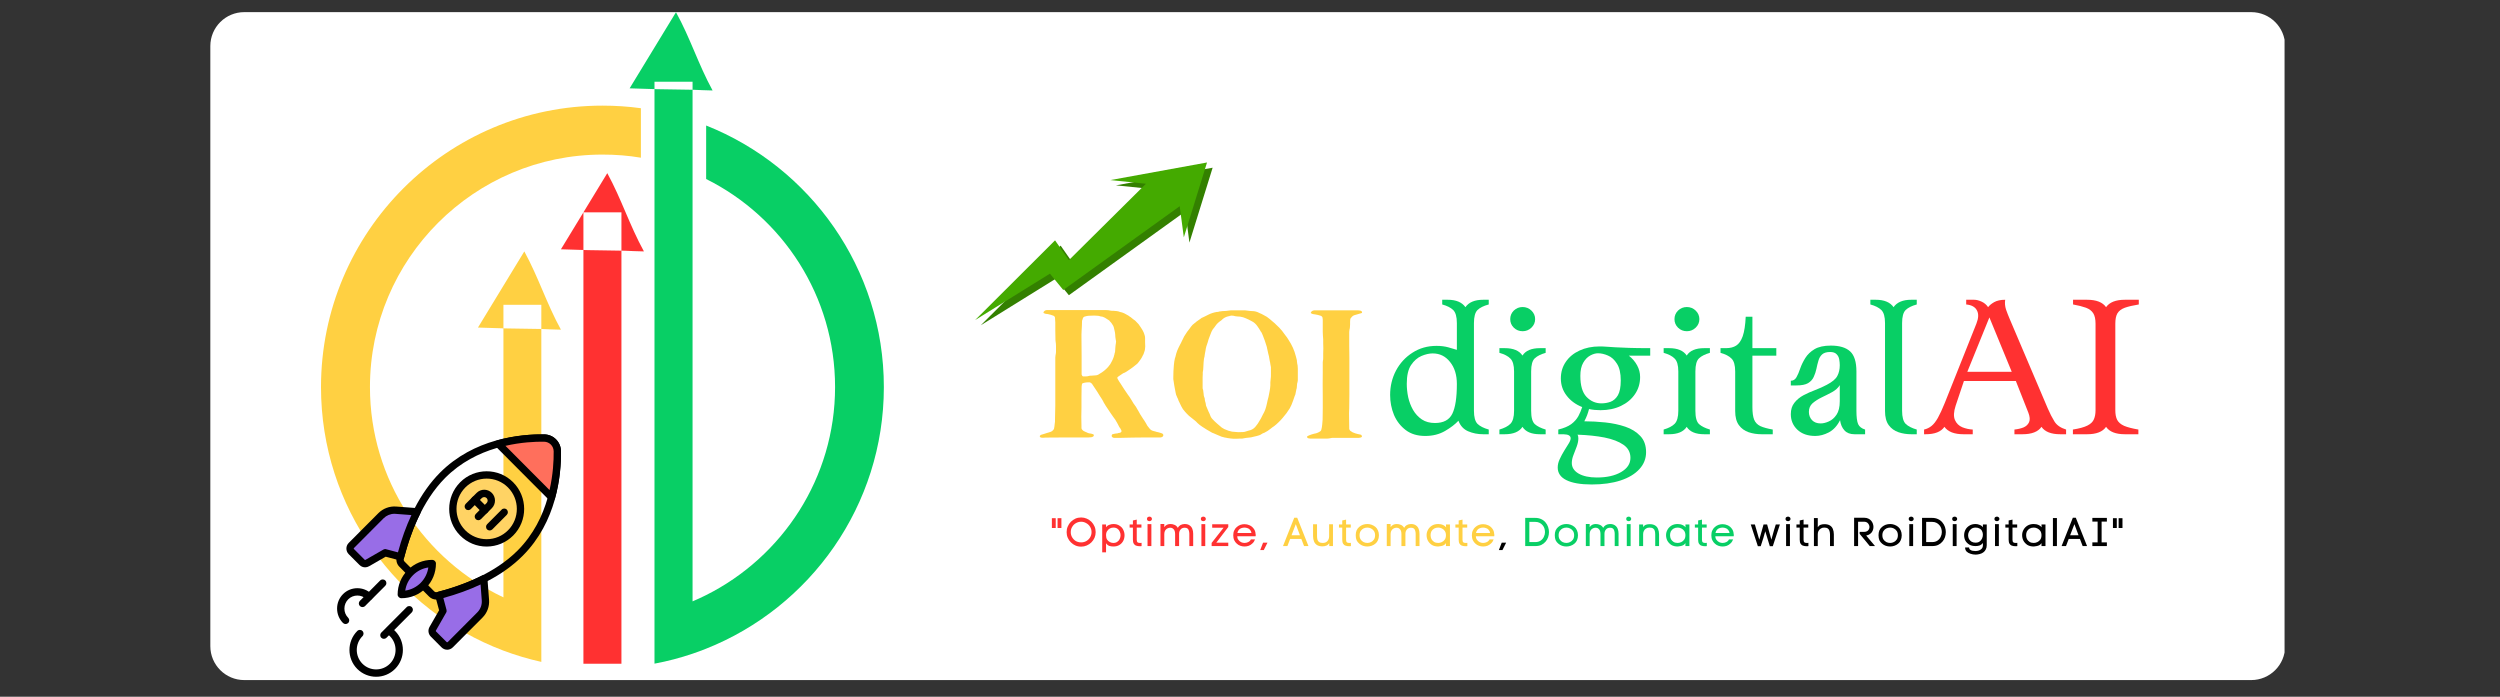
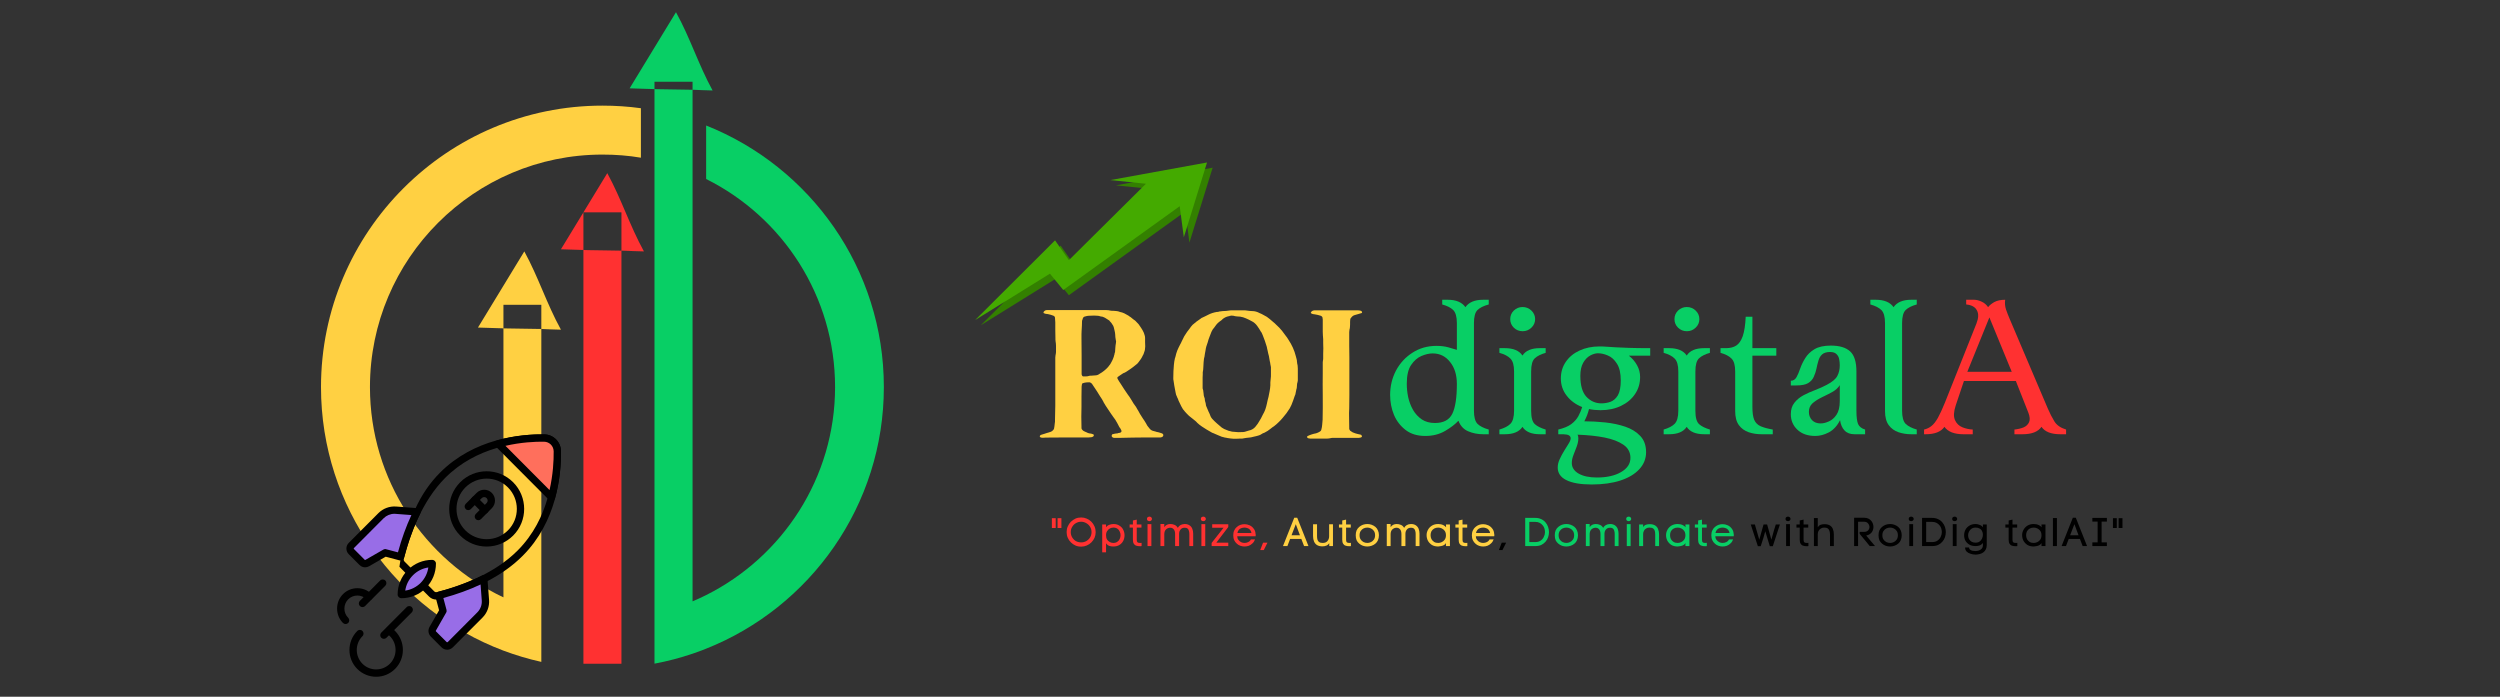
<svg xmlns="http://www.w3.org/2000/svg" width="366" viewBox="0 0 274.5 76.5" height="102" preserveAspectRatio="xMidYMid meet">
  <rect x="0" y="0" width="274.5" height="76.5" fill="#333333" stroke="none" />
  <defs>
    <g />
    <clipPath id="932ae2157a">
      <path d="M 23.094 1.332 L 251 1.332 L 251 74.672 L 23.094 74.672 Z M 23.094 1.332 " clip-rule="nonzero" />
    </clipPath>
    <clipPath id="73a8c46b21">
-       <path d="M 26.82 1.332 L 247.184 1.332 C 249.242 1.332 250.91 3 250.91 5.059 L 250.91 70.945 C 250.91 73.004 249.242 74.672 247.184 74.672 L 26.82 74.672 C 24.762 74.672 23.094 73.004 23.094 70.945 L 23.094 5.059 C 23.094 3 24.762 1.332 26.82 1.332 Z M 26.82 1.332 " clip-rule="nonzero" />
-     </clipPath>
+       </clipPath>
    <clipPath id="7ea8a5d54d">
      <path d="M 69 1.332 L 97.094 1.332 L 97.094 72.863 L 69 72.863 Z M 69 1.332 " clip-rule="nonzero" />
    </clipPath>
    <clipPath id="5269d8e5ea">
      <path d="M 61 19 L 71 19 L 71 72.863 L 61 72.863 Z M 61 19 " clip-rule="nonzero" />
    </clipPath>
    <clipPath id="855ade5825">
      <path d="M 35.246 11 L 71 11 L 71 72.863 L 35.246 72.863 Z M 35.246 11 " clip-rule="nonzero" />
    </clipPath>
    <clipPath id="bd8e84b204">
      <path d="M 43 47.59 L 61.625 47.59 L 61.625 66 L 43 66 Z M 43 47.59 " clip-rule="nonzero" />
    </clipPath>
    <clipPath id="4f6eac8161">
      <path d="M 54 48 L 61.625 48 L 61.625 55 L 54 55 Z M 54 48 " clip-rule="nonzero" />
    </clipPath>
    <clipPath id="0fd16386e5">
      <path d="M 54 47.59 L 61.625 47.59 L 61.625 56 L 54 56 Z M 54 47.59 " clip-rule="nonzero" />
    </clipPath>
    <clipPath id="af1e2a15f3">
      <path d="M 38 68 L 45 68 L 45 74.414 L 38 74.414 Z M 38 68 " clip-rule="nonzero" />
    </clipPath>
    <clipPath id="8dad0fecc2">
      <path d="M 37.035 64 L 41 64 L 41 69 L 37.035 69 Z M 37.035 64 " clip-rule="nonzero" />
    </clipPath>
    <clipPath id="e766e73783">
      <path d="M 107.07 18 L 133.148 18 L 133.148 35.719 L 107.07 35.719 Z M 107.07 18 " clip-rule="nonzero" />
    </clipPath>
    <clipPath id="10d16f83cd">
      <path d="M 107.07 17.836 L 133 17.836 L 133 35.719 L 107.07 35.719 Z M 107.07 17.836 " clip-rule="nonzero" />
    </clipPath>
  </defs>
  <g clip-path="url(#932ae2157a)">
    <g clip-path="url(#73a8c46b21)">
      <path fill="#ffffff" d="M 23.094 1.332 L 250.844 1.332 L 250.844 74.672 L 23.094 74.672 Z M 23.094 1.332 " fill-opacity="1" fill-rule="nonzero" />
    </g>
  </g>
  <g clip-path="url(#7ea8a5d54d)">
    <path fill="#08cf65" d="M 97.047 42.5 C 97.047 55.52 88.957 66.691 77.52 71.23 C 77.031 71.434 76.531 71.605 76.027 71.781 C 74.691 72.234 73.309 72.598 71.895 72.863 L 71.863 72.863 L 71.863 8.977 L 76.043 8.977 L 76.043 66.031 C 76.547 65.809 77.047 65.59 77.535 65.34 C 85.91 61.145 91.691 52.473 91.691 42.5 C 91.691 32.508 85.926 23.836 77.535 19.656 L 77.535 13.781 C 88.957 18.32 97.047 29.477 97.047 42.5 Z M 78.242 9.934 C 76.656 7.027 75.809 4.215 74.223 1.34 C 72.508 4.152 70.828 6.902 69.133 9.699 C 70.184 9.73 71.156 9.762 72.148 9.793 L 76.012 9.855 C 76.027 9.855 76.059 9.855 76.074 9.855 C 77.016 9.902 77.254 9.902 78.242 9.934 Z M 78.242 9.934 " fill-opacity="1" fill-rule="nonzero" />
  </g>
  <g clip-path="url(#5269d8e5ea)">
    <path fill="#ff3131" d="M 64.059 23.316 L 68.234 23.316 L 68.234 72.879 L 64.059 72.879 Z M 70.703 27.605 C 69.117 24.715 68.25 21.887 66.68 19.012 C 64.969 21.824 63.289 24.574 61.59 27.371 C 62.645 27.402 63.617 27.434 64.605 27.465 L 68.473 27.527 C 68.488 27.527 68.52 27.527 68.535 27.527 C 69.461 27.574 69.695 27.574 70.703 27.605 Z M 70.703 27.605 " fill-opacity="1" fill-rule="nonzero" />
  </g>
  <g clip-path="url(#855ade5825)">
    <path fill="#ffd042" d="M 66.148 11.598 C 67.578 11.598 68.988 11.691 70.371 11.883 L 70.371 17.316 C 69.004 17.082 67.594 16.973 66.148 16.973 C 52.07 16.973 40.621 28.422 40.621 42.5 C 40.621 52.695 46.621 61.508 55.277 65.59 L 55.277 33.465 L 59.438 33.465 L 59.438 72.676 C 58.008 72.359 56.613 71.938 55.262 71.434 C 43.59 67.02 35.246 55.727 35.246 42.5 C 35.246 25.469 49.102 11.598 66.148 11.598 Z M 61.59 36.199 C 60.004 33.309 59.141 30.48 57.57 27.605 C 55.855 30.418 54.176 33.168 52.48 35.965 C 53.531 35.996 54.508 36.027 55.496 36.059 L 59.359 36.121 C 59.375 36.121 59.406 36.121 59.422 36.121 C 60.352 36.168 60.602 36.168 61.59 36.199 Z M 61.59 36.199 " fill-opacity="1" fill-rule="nonzero" />
  </g>
  <g clip-path="url(#bd8e84b204)">
-     <path fill="#000000" d="M 47.898 65.832 C 47.605 65.832 47.324 65.715 47.109 65.5 L 43.855 62.234 C 43.57 61.949 43.461 61.547 43.559 61.164 C 44.57 57.168 46.172 54.051 48.316 51.895 C 52.035 48.164 57.074 47.656 59.75 47.695 C 60.773 47.707 61.586 48.523 61.598 49.551 C 61.625 52.234 61.121 57.285 57.402 61.016 C 55.258 63.172 52.152 64.781 48.172 65.797 C 48.082 65.82 47.988 65.832 47.898 65.832 Z M 59.52 48.5 C 56.922 48.5 52.297 49.043 48.887 52.465 C 46.34 55.02 45.008 58.715 44.336 61.363 C 44.309 61.469 44.344 61.582 44.422 61.664 L 47.676 64.93 C 47.758 65.012 47.867 65.039 47.977 65.016 C 50.613 64.34 54.293 63 56.836 60.445 C 60.344 56.926 60.82 52.113 60.793 49.562 C 60.785 48.973 60.324 48.508 59.738 48.5 C 59.668 48.5 59.594 48.5 59.52 48.5 Z M 59.52 48.5 " fill-opacity="1" fill-rule="nonzero" />
+     <path fill="#000000" d="M 47.898 65.832 C 47.605 65.832 47.324 65.715 47.109 65.5 L 43.855 62.234 C 44.57 57.168 46.172 54.051 48.316 51.895 C 52.035 48.164 57.074 47.656 59.75 47.695 C 60.773 47.707 61.586 48.523 61.598 49.551 C 61.625 52.234 61.121 57.285 57.402 61.016 C 55.258 63.172 52.152 64.781 48.172 65.797 C 48.082 65.82 47.988 65.832 47.898 65.832 Z M 59.52 48.5 C 56.922 48.5 52.297 49.043 48.887 52.465 C 46.34 55.02 45.008 58.715 44.336 61.363 C 44.309 61.469 44.344 61.582 44.422 61.664 L 47.676 64.93 C 47.758 65.012 47.867 65.039 47.977 65.016 C 50.613 64.34 54.293 63 56.836 60.445 C 60.344 56.926 60.82 52.113 60.793 49.562 C 60.785 48.973 60.324 48.508 59.738 48.5 C 59.668 48.5 59.594 48.5 59.52 48.5 Z M 59.52 48.5 " fill-opacity="1" fill-rule="nonzero" />
  </g>
  <g clip-path="url(#4f6eac8161)">
    <path fill="#ff6f5c" d="M 60.555 54.598 C 61.102 52.594 61.207 50.75 61.195 49.555 C 61.184 48.75 60.547 48.109 59.746 48.098 C 58.555 48.082 56.715 48.188 54.715 48.738 Z M 60.555 54.598 " fill-opacity="1" fill-rule="nonzero" />
  </g>
  <g clip-path="url(#0fd16386e5)">
    <path fill="#000000" d="M 60.555 55.004 C 60.449 55.004 60.348 54.961 60.27 54.883 L 54.43 49.023 C 54.328 48.922 54.289 48.773 54.324 48.633 C 54.363 48.492 54.469 48.387 54.605 48.348 C 56.672 47.781 58.551 47.68 59.75 47.695 C 60.773 47.707 61.586 48.523 61.598 49.551 C 61.609 50.762 61.508 52.637 60.941 54.707 C 60.902 54.844 60.797 54.953 60.656 54.988 C 60.625 55 60.59 55.004 60.555 55.004 Z M 55.5 48.953 L 60.34 53.812 C 60.727 52.105 60.805 50.586 60.793 49.559 C 60.785 48.973 60.324 48.508 59.738 48.5 C 58.73 48.484 57.203 48.562 55.5 48.953 Z M 55.5 48.953 " fill-opacity="1" fill-rule="nonzero" />
  </g>
  <path fill="#986de7" d="M 52.699 67.52 L 49.434 70.797 C 49.25 70.98 48.953 70.98 48.77 70.797 L 47.586 69.609 C 47.438 69.457 47.406 69.227 47.512 69.043 L 48.641 67.062 L 48.188 65.375 C 49.734 64.973 51.465 64.395 53.121 63.551 L 53.297 65.895 C 53.344 66.496 53.125 67.09 52.699 67.52 Z M 52.699 67.52 " fill-opacity="1" fill-rule="nonzero" />
  <path fill="#000000" d="M 49.102 71.34 C 48.867 71.34 48.648 71.246 48.484 71.082 L 47.301 69.895 C 47.023 69.613 46.965 69.184 47.16 68.84 L 48.211 67.008 L 47.801 65.48 C 47.773 65.375 47.785 65.266 47.84 65.172 C 47.895 65.078 47.984 65.012 48.086 64.984 C 49.887 64.516 51.52 63.914 52.938 63.191 C 53.059 63.133 53.199 63.133 53.316 63.199 C 53.434 63.266 53.512 63.387 53.52 63.523 L 53.699 65.863 C 53.754 66.586 53.492 67.293 52.984 67.805 L 49.715 71.082 C 49.551 71.246 49.332 71.34 49.102 71.34 Z M 49.062 70.512 C 49.082 70.512 49.148 70.512 49.148 70.512 L 52.414 67.234 C 52.758 66.887 52.934 66.41 52.898 65.926 L 52.766 64.176 C 51.531 64.758 50.164 65.254 48.68 65.66 L 49.027 66.961 C 49.055 67.062 49.043 67.172 48.988 67.266 L 47.859 69.242 C 47.844 69.27 47.848 69.301 47.867 69.324 L 49.055 70.512 C 49.055 70.512 49.059 70.512 49.062 70.512 Z M 49.062 70.512 " fill-opacity="1" fill-rule="nonzero" />
  <path fill="#986de7" d="M 43.98 61.141 L 42.293 60.691 L 40.32 61.828 C 40.137 61.934 39.906 61.902 39.758 61.75 L 38.574 60.562 C 38.391 60.379 38.391 60.082 38.574 59.898 L 41.832 56.629 C 42.262 56.195 42.863 55.973 43.473 56.02 L 45.793 56.195 C 44.957 57.855 44.379 59.59 43.98 61.141 Z M 43.98 61.141 " fill-opacity="1" fill-rule="nonzero" />
  <path fill="#000000" d="M 40.09 62.293 C 39.863 62.293 39.641 62.203 39.473 62.035 L 38.289 60.848 C 37.949 60.508 37.949 59.953 38.289 59.613 L 41.547 56.344 C 42.062 55.828 42.773 55.562 43.504 55.617 L 45.82 55.793 C 45.957 55.805 46.074 55.879 46.141 55.996 C 46.207 56.113 46.211 56.258 46.148 56.379 C 45.434 57.801 44.836 59.438 44.367 61.242 C 44.34 61.348 44.273 61.438 44.184 61.492 C 44.09 61.543 43.98 61.562 43.875 61.531 L 42.348 61.125 L 40.52 62.176 C 40.387 62.254 40.238 62.293 40.09 62.293 Z M 43.312 56.414 C 42.863 56.414 42.434 56.594 42.113 56.914 L 38.855 60.184 C 38.832 60.211 38.832 60.254 38.859 60.277 L 40.043 61.465 C 40.062 61.488 40.098 61.492 40.121 61.477 L 42.094 60.344 C 42.184 60.289 42.293 60.273 42.395 60.305 L 43.695 60.648 C 44.098 59.16 44.594 57.789 45.172 56.555 L 43.441 56.422 C 43.398 56.418 43.355 56.414 43.312 56.414 Z M 43.312 56.414 " fill-opacity="1" fill-rule="nonzero" />
  <g clip-path="url(#af1e2a15f3)">
    <path fill="#000000" d="M 41.301 74.309 C 40.551 74.309 39.801 74.02 39.227 73.449 C 38.082 72.301 38.086 70.43 39.23 69.281 C 39.387 69.121 39.641 69.121 39.797 69.281 C 39.957 69.438 39.957 69.691 39.797 69.852 C 38.965 70.688 38.965 72.043 39.797 72.879 C 40.625 73.711 41.98 73.711 42.812 72.875 C 43.641 72.039 43.641 70.684 42.812 69.852 C 42.723 69.762 42.637 69.688 42.547 69.629 C 42.367 69.5 42.32 69.25 42.445 69.066 C 42.57 68.883 42.82 68.836 43.004 68.961 C 43.129 69.051 43.254 69.152 43.379 69.281 C 44.523 70.43 44.523 72.297 43.379 73.445 C 42.805 74.02 42.055 74.309 41.301 74.309 Z M 41.301 74.309 " fill-opacity="1" fill-rule="nonzero" />
  </g>
  <g clip-path="url(#8dad0fecc2)">
    <path fill="#000000" d="M 37.945 68.52 C 37.844 68.52 37.742 68.48 37.66 68.402 C 37.242 67.98 37.012 67.418 37.012 66.82 C 37.012 66.219 37.242 65.656 37.664 65.234 C 38.52 64.375 39.926 64.367 40.797 65.215 C 40.953 65.371 40.957 65.625 40.805 65.785 C 40.648 65.945 40.395 65.949 40.234 65.793 C 39.68 65.25 38.781 65.258 38.234 65.805 C 37.965 66.078 37.816 66.438 37.816 66.82 C 37.812 67.203 37.961 67.562 38.23 67.832 C 38.387 67.988 38.387 68.246 38.23 68.402 C 38.152 68.48 38.051 68.52 37.945 68.52 Z M 37.945 68.52 " fill-opacity="1" fill-rule="nonzero" />
  </g>
-   <path fill="#ffd364" d="M 56.066 58.512 C 54.617 59.969 52.262 59.977 50.805 58.512 C 49.355 57.059 49.359 54.695 50.812 53.238 C 52.262 51.781 54.609 51.781 56.062 53.238 C 57.52 54.699 57.52 57.059 56.066 58.512 Z M 56.066 58.512 " fill-opacity="1" fill-rule="nonzero" />
  <path fill="#000000" d="M 53.434 60.012 C 52.336 60.012 51.301 59.582 50.523 58.797 C 48.918 57.188 48.922 54.566 50.527 52.953 C 52.129 51.344 54.742 51.344 56.344 52.953 C 57.953 54.566 57.957 57.188 56.352 58.797 C 55.574 59.578 54.539 60.008 53.438 60.012 C 53.438 60.012 53.438 60.012 53.434 60.012 Z M 53.438 52.551 C 52.59 52.551 51.742 52.875 51.094 53.523 C 49.801 54.824 49.801 56.934 51.09 58.227 C 51.719 58.859 52.551 59.203 53.438 59.203 C 54.324 59.203 55.156 58.855 55.781 58.227 C 57.074 56.934 57.07 54.82 55.777 53.523 C 55.133 52.875 54.285 52.551 53.438 52.551 Z M 53.438 52.551 " fill-opacity="1" fill-rule="nonzero" />
  <path fill="#986de7" d="M 46.469 64.285 C 45.859 64.898 45.008 65.281 44.07 65.281 L 44.062 65.281 C 44.062 64.344 44.441 63.492 45.059 62.875 C 45.676 62.254 46.52 61.875 47.457 61.875 L 47.465 61.875 C 47.465 62.816 47.082 63.668 46.469 64.285 Z M 46.469 64.285 " fill-opacity="1" fill-rule="nonzero" />
  <path fill="#000000" d="M 44.07 65.684 C 43.852 65.684 43.66 65.504 43.66 65.281 C 43.66 64.266 44.055 63.309 44.773 62.59 C 45.492 61.867 46.445 61.473 47.457 61.473 C 47.68 61.473 47.867 61.652 47.867 61.875 C 47.867 62.891 47.473 63.848 46.754 64.57 C 46.039 65.289 45.086 65.684 44.07 65.684 Z M 47.031 62.309 C 46.395 62.402 45.805 62.695 45.344 63.16 C 44.879 63.625 44.586 64.211 44.496 64.848 C 45.137 64.758 45.723 64.461 46.188 64 C 46.648 63.535 46.941 62.945 47.031 62.309 Z M 47.031 62.309 " fill-opacity="1" fill-rule="nonzero" />
  <path fill="#000000" d="M 42.152 70.145 C 42.047 70.145 41.945 70.105 41.867 70.027 C 41.711 69.871 41.711 69.613 41.867 69.457 L 44.652 66.664 C 44.809 66.504 45.062 66.504 45.219 66.664 C 45.375 66.82 45.375 67.074 45.219 67.234 L 42.434 70.027 C 42.355 70.105 42.254 70.145 42.152 70.145 Z M 42.152 70.145 " fill-opacity="1" fill-rule="nonzero" />
  <path fill="#000000" d="M 39.801 66.66 C 39.695 66.66 39.594 66.621 39.516 66.543 C 39.359 66.383 39.359 66.129 39.516 65.973 L 41.738 63.742 C 41.895 63.582 42.148 63.582 42.309 63.742 C 42.465 63.898 42.465 64.152 42.309 64.312 L 40.082 66.543 C 40.004 66.621 39.902 66.66 39.801 66.66 Z M 39.801 66.66 " fill-opacity="1" fill-rule="nonzero" />
  <path fill="#000000" d="M 52.523 57.121 C 52.418 57.121 52.316 57.082 52.238 57.004 C 52.082 56.844 52.082 56.59 52.238 56.434 L 53.434 55.23 C 53.582 55.082 53.582 54.84 53.434 54.691 C 53.289 54.543 53.047 54.543 52.898 54.691 L 51.699 55.895 C 51.543 56.051 51.289 56.051 51.133 55.895 C 50.977 55.734 50.977 55.48 51.133 55.324 L 52.332 54.121 C 52.793 53.656 53.543 53.656 54.004 54.121 C 54.465 54.582 54.465 55.336 54.004 55.801 L 52.805 57.004 C 52.727 57.082 52.625 57.121 52.523 57.121 Z M 52.523 57.121 " fill-opacity="1" fill-rule="nonzero" />
-   <path fill="#000000" d="M 53.77 58.246 C 53.664 58.246 53.562 58.207 53.484 58.129 C 53.328 57.973 53.328 57.715 53.484 57.559 L 55.082 55.957 C 55.238 55.797 55.492 55.797 55.648 55.957 C 55.805 56.113 55.805 56.367 55.648 56.527 L 54.055 58.129 C 53.973 58.207 53.871 58.246 53.77 58.246 Z M 53.77 58.246 " fill-opacity="1" fill-rule="nonzero" />
  <path fill="#000000" d="M 53.234 56.406 C 53.129 56.406 53.027 56.367 52.949 56.289 L 51.844 55.18 C 51.688 55.02 51.688 54.766 51.844 54.609 C 52 54.449 52.254 54.449 52.41 54.609 L 53.516 55.719 C 53.676 55.875 53.676 56.129 53.516 56.289 C 53.438 56.367 53.336 56.406 53.234 56.406 Z M 53.234 56.406 " fill-opacity="1" fill-rule="nonzero" />
  <g fill="#ffd042" fill-opacity="1">
    <g transform="translate(113.527, 48.031)">
      <g>
        <path d="M 4.766 -13.984 C 5.211 -13.984 5.656 -13.984 6.094 -13.984 C 6.539 -13.984 6.988 -13.984 7.438 -13.984 C 7.602 -13.984 7.77 -13.984 7.938 -13.984 C 8.102 -13.984 8.266 -13.961 8.422 -13.922 C 8.473 -13.91 8.52 -13.906 8.562 -13.906 C 8.613 -13.914 8.664 -13.914 8.719 -13.906 C 8.844 -13.906 8.961 -13.895 9.078 -13.875 C 9.203 -13.863 9.32 -13.832 9.438 -13.781 C 9.613 -13.75 9.773 -13.695 9.922 -13.625 C 10.078 -13.551 10.227 -13.469 10.375 -13.375 C 10.414 -13.352 10.457 -13.32 10.5 -13.281 C 10.539 -13.25 10.582 -13.223 10.625 -13.203 C 10.688 -13.16 10.742 -13.113 10.797 -13.062 C 10.848 -13.02 10.898 -12.977 10.953 -12.938 C 11.066 -12.875 11.16 -12.797 11.234 -12.703 C 11.316 -12.617 11.398 -12.531 11.484 -12.438 C 11.504 -12.414 11.523 -12.391 11.547 -12.359 C 11.566 -12.328 11.582 -12.301 11.594 -12.281 C 11.656 -12.195 11.711 -12.113 11.766 -12.031 C 11.816 -11.945 11.867 -11.863 11.922 -11.781 C 11.973 -11.688 12.02 -11.594 12.062 -11.5 C 12.102 -11.406 12.133 -11.312 12.156 -11.219 C 12.188 -11.125 12.203 -11.023 12.203 -10.922 C 12.203 -10.766 12.203 -10.609 12.203 -10.453 C 12.211 -10.297 12.219 -10.145 12.219 -10 C 12.207 -9.844 12.195 -9.727 12.188 -9.656 C 12.188 -9.594 12.148 -9.469 12.078 -9.281 C 12.066 -9.227 12.051 -9.18 12.031 -9.141 C 12.008 -9.098 11.984 -9.051 11.953 -9 C 11.898 -8.875 11.832 -8.75 11.75 -8.625 C 11.664 -8.508 11.582 -8.395 11.5 -8.281 C 11.469 -8.238 11.414 -8.176 11.344 -8.094 C 11.27 -8.031 11.191 -7.969 11.109 -7.906 C 11.035 -7.844 10.957 -7.781 10.875 -7.719 C 10.75 -7.625 10.625 -7.535 10.5 -7.453 C 10.375 -7.379 10.25 -7.297 10.125 -7.203 C 10.008 -7.129 9.898 -7.078 9.797 -7.047 C 9.691 -6.973 9.582 -6.898 9.469 -6.828 C 9.363 -6.766 9.273 -6.703 9.203 -6.641 C 9.16 -6.598 9.145 -6.555 9.156 -6.516 C 9.156 -6.492 9.172 -6.457 9.203 -6.406 C 9.266 -6.32 9.316 -6.234 9.359 -6.141 C 9.41 -6.055 9.461 -5.977 9.516 -5.906 C 9.648 -5.695 9.781 -5.492 9.906 -5.297 C 10.031 -5.098 10.16 -4.906 10.297 -4.719 C 10.422 -4.562 10.535 -4.395 10.641 -4.219 C 10.742 -4.039 10.848 -3.867 10.953 -3.703 C 10.992 -3.648 11.035 -3.594 11.078 -3.531 C 11.117 -3.469 11.16 -3.41 11.203 -3.359 C 11.254 -3.273 11.301 -3.191 11.344 -3.109 C 11.395 -3.035 11.441 -2.957 11.484 -2.875 C 11.535 -2.77 11.594 -2.664 11.656 -2.562 C 11.727 -2.469 11.789 -2.367 11.844 -2.266 C 11.895 -2.191 11.941 -2.117 11.984 -2.047 C 12.023 -1.973 12.07 -1.906 12.125 -1.844 C 12.188 -1.75 12.242 -1.656 12.297 -1.562 C 12.348 -1.469 12.398 -1.375 12.453 -1.281 C 12.492 -1.227 12.535 -1.176 12.578 -1.125 C 12.617 -1.082 12.656 -1.035 12.688 -0.984 C 12.801 -0.836 12.953 -0.742 13.141 -0.703 C 13.223 -0.691 13.301 -0.672 13.375 -0.641 C 13.445 -0.609 13.531 -0.586 13.625 -0.578 C 13.695 -0.566 13.77 -0.547 13.844 -0.516 C 13.914 -0.492 13.992 -0.469 14.078 -0.438 C 14.109 -0.426 14.133 -0.406 14.156 -0.375 C 14.176 -0.352 14.191 -0.328 14.203 -0.297 C 14.203 -0.297 14.203 -0.266 14.203 -0.203 C 14.148 -0.078 14.066 -0.016 13.953 -0.016 C 13.941 -0.016 13.926 -0.008 13.906 0 C 13.883 0 13.863 0 13.844 0 C 13.344 0 12.848 0 12.359 0 C 11.867 0 11.367 0.004 10.859 0.016 C 10.629 0.016 10.395 0.02 10.156 0.031 C 9.914 0.039 9.68 0.047 9.453 0.047 C 9.348 0.047 9.238 0.047 9.125 0.047 C 9.008 0.047 8.898 0.047 8.797 0.047 C 8.742 0.047 8.688 0.023 8.625 -0.016 C 8.531 -0.086 8.508 -0.176 8.562 -0.281 C 8.57 -0.289 8.578 -0.297 8.578 -0.297 C 8.578 -0.305 8.582 -0.32 8.594 -0.344 C 8.801 -0.406 9.004 -0.441 9.203 -0.453 C 9.223 -0.473 9.25 -0.484 9.281 -0.484 C 9.32 -0.484 9.352 -0.488 9.375 -0.5 C 9.406 -0.5 9.43 -0.504 9.453 -0.516 C 9.484 -0.535 9.516 -0.551 9.547 -0.562 C 9.617 -0.625 9.633 -0.695 9.594 -0.781 C 9.57 -0.844 9.539 -0.906 9.5 -0.969 C 9.457 -1.031 9.414 -1.086 9.375 -1.141 C 9.312 -1.273 9.242 -1.406 9.172 -1.531 C 9.098 -1.664 9.02 -1.801 8.938 -1.938 C 8.852 -2.062 8.77 -2.176 8.688 -2.281 C 8.602 -2.395 8.52 -2.516 8.438 -2.641 C 8.32 -2.828 8.195 -3.016 8.062 -3.203 C 7.926 -3.398 7.801 -3.598 7.688 -3.797 C 7.664 -3.828 7.648 -3.852 7.641 -3.875 C 7.641 -3.895 7.633 -3.91 7.625 -3.922 C 7.531 -4.109 7.414 -4.297 7.281 -4.484 C 7.156 -4.68 7.035 -4.875 6.922 -5.062 C 6.836 -5.195 6.754 -5.32 6.672 -5.438 C 6.598 -5.562 6.516 -5.688 6.422 -5.812 C 6.41 -5.844 6.395 -5.867 6.375 -5.891 C 6.352 -5.922 6.328 -5.941 6.297 -5.953 C 6.273 -5.984 6.223 -6.016 6.141 -6.047 C 5.859 -6.066 5.598 -6.035 5.359 -5.953 C 5.297 -5.93 5.266 -5.883 5.266 -5.812 C 5.266 -5.781 5.258 -5.742 5.25 -5.703 C 5.238 -5.66 5.234 -5.617 5.234 -5.578 C 5.234 -5.203 5.227 -4.828 5.219 -4.453 C 5.219 -4.086 5.219 -3.707 5.219 -3.312 C 5.195 -2.613 5.195 -1.91 5.219 -1.203 C 5.219 -1.16 5.219 -1.113 5.219 -1.062 C 5.219 -1.02 5.223 -0.977 5.234 -0.938 C 5.254 -0.926 5.27 -0.906 5.281 -0.875 C 5.289 -0.852 5.312 -0.828 5.344 -0.797 C 5.383 -0.754 5.414 -0.727 5.438 -0.719 C 5.508 -0.695 5.57 -0.664 5.625 -0.625 C 5.688 -0.594 5.75 -0.566 5.812 -0.547 C 5.852 -0.516 5.93 -0.484 6.047 -0.453 C 6.203 -0.441 6.359 -0.406 6.516 -0.344 C 6.547 -0.32 6.562 -0.305 6.562 -0.297 C 6.562 -0.285 6.566 -0.266 6.578 -0.234 C 6.578 -0.203 6.566 -0.172 6.547 -0.141 C 6.453 -0.055 6.336 -0.016 6.203 -0.016 C 6.16 -0.004 6.098 0 6.016 0 C 5.234 0 4.453 0 3.672 0 C 2.891 0.008 2.102 0.016 1.312 0.016 C 1.227 0.016 1.141 0.02 1.047 0.031 C 0.961 0.039 0.875 0.035 0.781 0.016 C 0.719 -0.004 0.672 -0.035 0.641 -0.078 C 0.641 -0.172 0.664 -0.223 0.719 -0.234 C 0.719 -0.266 0.734 -0.281 0.766 -0.281 C 0.773 -0.289 0.789 -0.297 0.812 -0.297 C 0.926 -0.328 1.031 -0.359 1.125 -0.391 C 1.219 -0.43 1.312 -0.461 1.406 -0.484 C 1.477 -0.504 1.551 -0.523 1.625 -0.547 C 1.695 -0.578 1.773 -0.602 1.859 -0.625 C 1.961 -0.664 2.039 -0.723 2.094 -0.797 C 2.133 -0.828 2.172 -0.879 2.203 -0.953 C 2.223 -1.047 2.238 -1.133 2.25 -1.219 C 2.258 -1.312 2.27 -1.406 2.281 -1.5 C 2.301 -1.582 2.312 -1.66 2.312 -1.734 C 2.312 -1.816 2.312 -1.898 2.312 -1.984 C 2.312 -2.242 2.316 -2.5 2.328 -2.75 C 2.336 -3 2.344 -3.25 2.344 -3.5 C 2.344 -4.301 2.344 -5.102 2.344 -5.906 C 2.344 -6.719 2.344 -7.52 2.344 -8.312 C 2.344 -8.469 2.344 -8.617 2.344 -8.766 C 2.352 -8.922 2.375 -9.07 2.406 -9.219 C 2.414 -9.27 2.422 -9.32 2.422 -9.375 C 2.422 -9.426 2.422 -9.484 2.422 -9.547 C 2.422 -9.711 2.422 -9.879 2.422 -10.047 C 2.422 -10.211 2.406 -10.383 2.375 -10.562 C 2.363 -10.625 2.359 -10.688 2.359 -10.75 C 2.359 -10.812 2.359 -10.867 2.359 -10.922 C 2.348 -11.211 2.344 -11.5 2.344 -11.781 C 2.344 -12.062 2.344 -12.348 2.344 -12.641 C 2.344 -12.723 2.336 -12.801 2.328 -12.875 C 2.316 -12.957 2.312 -13.039 2.312 -13.125 C 2.312 -13.227 2.258 -13.305 2.156 -13.359 C 1.957 -13.441 1.742 -13.504 1.516 -13.547 C 1.359 -13.547 1.219 -13.578 1.094 -13.641 C 1.07 -13.648 1.055 -13.672 1.047 -13.703 C 1.047 -13.742 1.051 -13.77 1.062 -13.781 C 1.156 -13.914 1.273 -13.984 1.422 -13.984 C 1.504 -13.984 1.582 -13.984 1.656 -13.984 C 1.738 -13.984 1.82 -13.984 1.906 -13.984 C 2.383 -13.984 2.859 -13.984 3.328 -13.984 C 3.805 -13.984 4.285 -13.984 4.766 -13.984 Z M 5.375 -6.703 C 5.426 -6.703 5.484 -6.703 5.547 -6.703 C 5.609 -6.703 5.664 -6.703 5.719 -6.703 C 5.844 -6.703 5.961 -6.723 6.078 -6.766 C 6.117 -6.773 6.16 -6.781 6.203 -6.781 C 6.242 -6.781 6.281 -6.781 6.312 -6.781 C 6.383 -6.789 6.445 -6.797 6.5 -6.797 C 6.562 -6.797 6.629 -6.801 6.703 -6.812 C 6.891 -6.812 7.055 -6.867 7.203 -6.984 C 7.555 -7.18 7.867 -7.43 8.141 -7.734 C 8.234 -7.848 8.316 -7.957 8.391 -8.062 C 8.461 -8.176 8.523 -8.289 8.578 -8.406 C 8.617 -8.469 8.648 -8.535 8.672 -8.609 C 8.703 -8.691 8.734 -8.773 8.766 -8.859 C 8.785 -8.898 8.797 -8.941 8.797 -8.984 C 8.805 -9.035 8.82 -9.086 8.844 -9.141 C 8.852 -9.18 8.859 -9.219 8.859 -9.25 C 8.867 -9.289 8.883 -9.332 8.906 -9.375 C 8.914 -9.539 8.926 -9.703 8.938 -9.859 C 8.945 -10.016 8.969 -10.18 9 -10.359 C 9.031 -10.492 9.023 -10.613 8.984 -10.719 C 8.961 -10.82 8.945 -10.926 8.938 -11.031 C 8.938 -11.133 8.93 -11.227 8.922 -11.312 C 8.91 -11.445 8.891 -11.578 8.859 -11.703 C 8.828 -11.836 8.797 -11.969 8.766 -12.094 C 8.734 -12.207 8.691 -12.297 8.641 -12.359 C 8.586 -12.441 8.535 -12.52 8.484 -12.594 C 8.43 -12.664 8.367 -12.734 8.297 -12.797 C 8.297 -12.828 8.285 -12.844 8.266 -12.844 C 8.117 -12.945 7.961 -13.047 7.797 -13.141 C 7.641 -13.234 7.469 -13.285 7.281 -13.297 C 7.188 -13.336 7.094 -13.359 7 -13.359 C 6.914 -13.367 6.828 -13.375 6.734 -13.375 C 6.68 -13.375 6.629 -13.375 6.578 -13.375 C 6.535 -13.375 6.488 -13.375 6.438 -13.375 C 6.227 -13.375 6.082 -13.367 6 -13.359 C 5.914 -13.359 5.766 -13.328 5.547 -13.266 C 5.461 -13.234 5.406 -13.176 5.375 -13.094 C 5.363 -13.039 5.348 -12.988 5.328 -12.938 C 5.316 -12.895 5.301 -12.852 5.281 -12.812 C 5.281 -12.633 5.273 -12.453 5.266 -12.266 C 5.266 -12.086 5.254 -11.906 5.234 -11.719 C 5.234 -11.582 5.227 -11.445 5.219 -11.312 C 5.219 -11.188 5.219 -11.055 5.219 -10.922 C 5.227 -10.273 5.234 -9.633 5.234 -9 C 5.234 -8.363 5.234 -7.723 5.234 -7.078 C 5.234 -7.035 5.234 -6.992 5.234 -6.953 C 5.234 -6.922 5.242 -6.883 5.266 -6.844 C 5.266 -6.801 5.301 -6.754 5.375 -6.703 Z M 5.375 -6.703 " />
      </g>
    </g>
  </g>
  <g fill="#ffd042" fill-opacity="1">
    <g transform="translate(128.204, 48.031)">
      <g>
        <path d="M 7.766 -13.953 C 7.859 -13.953 7.945 -13.953 8.031 -13.953 C 8.113 -13.953 8.203 -13.953 8.297 -13.953 C 8.379 -13.953 8.457 -13.953 8.531 -13.953 C 8.613 -13.953 8.695 -13.941 8.781 -13.922 C 8.863 -13.91 8.945 -13.898 9.031 -13.891 C 9.113 -13.879 9.195 -13.875 9.281 -13.875 C 9.562 -13.875 9.832 -13.801 10.094 -13.656 C 10.164 -13.633 10.238 -13.602 10.312 -13.562 C 10.383 -13.52 10.453 -13.484 10.516 -13.453 C 10.785 -13.328 11.023 -13.172 11.234 -12.984 C 11.348 -12.891 11.461 -12.789 11.578 -12.688 C 11.703 -12.594 11.816 -12.488 11.922 -12.375 C 12.035 -12.27 12.148 -12.16 12.266 -12.047 C 12.379 -11.93 12.484 -11.812 12.578 -11.688 C 12.703 -11.52 12.82 -11.359 12.938 -11.203 C 13.062 -11.055 13.172 -10.898 13.266 -10.734 C 13.648 -10.16 13.922 -9.555 14.078 -8.922 C 14.109 -8.828 14.133 -8.727 14.156 -8.625 C 14.188 -8.531 14.203 -8.426 14.203 -8.312 C 14.211 -8.281 14.219 -8.242 14.219 -8.203 C 14.219 -8.16 14.223 -8.117 14.234 -8.078 C 14.266 -7.984 14.281 -7.895 14.281 -7.812 C 14.289 -7.727 14.297 -7.641 14.297 -7.547 C 14.305 -7.367 14.305 -7.188 14.297 -7 C 14.297 -6.812 14.297 -6.625 14.297 -6.438 C 14.297 -6.383 14.297 -6.328 14.297 -6.266 C 14.297 -6.211 14.285 -6.148 14.266 -6.078 C 14.223 -5.961 14.203 -5.844 14.203 -5.719 C 14.191 -5.656 14.188 -5.586 14.188 -5.516 C 14.188 -5.441 14.172 -5.367 14.141 -5.297 C 14.109 -5.16 14.082 -5.031 14.062 -4.906 C 14.051 -4.781 14.016 -4.66 13.953 -4.547 C 13.891 -4.379 13.832 -4.211 13.781 -4.047 C 13.727 -3.879 13.664 -3.719 13.594 -3.562 C 13.57 -3.508 13.539 -3.445 13.5 -3.375 C 13.469 -3.312 13.438 -3.25 13.406 -3.188 C 13.289 -3.008 13.172 -2.832 13.047 -2.656 C 12.922 -2.488 12.785 -2.32 12.641 -2.156 C 12.504 -1.988 12.352 -1.828 12.188 -1.672 C 12.031 -1.516 11.863 -1.367 11.688 -1.234 C 11.625 -1.203 11.562 -1.16 11.5 -1.109 C 11.445 -1.066 11.395 -1.023 11.344 -0.984 C 11.102 -0.785 10.863 -0.629 10.625 -0.516 C 10.57 -0.504 10.516 -0.484 10.453 -0.453 C 10.398 -0.422 10.348 -0.391 10.297 -0.359 C 10.223 -0.305 10.141 -0.266 10.047 -0.234 C 9.961 -0.211 9.875 -0.188 9.781 -0.156 C 9.645 -0.133 9.508 -0.102 9.375 -0.062 C 9.25 -0.02 9.109 0.004 8.953 0.016 C 8.859 0.035 8.758 0.047 8.656 0.047 C 8.562 0.055 8.461 0.07 8.359 0.094 C 8.305 0.113 8.242 0.125 8.172 0.125 C 8.109 0.125 8.047 0.125 7.984 0.125 C 7.848 0.133 7.719 0.141 7.594 0.141 C 7.469 0.141 7.336 0.141 7.203 0.141 C 7.098 0.129 6.988 0.117 6.875 0.109 C 6.758 0.098 6.648 0.082 6.547 0.062 C 6.504 0.051 6.461 0.039 6.422 0.031 C 6.379 0.02 6.336 0.016 6.297 0.016 C 6.234 0.004 6.176 -0.008 6.125 -0.031 C 6.07 -0.051 6.008 -0.066 5.938 -0.078 C 5.781 -0.148 5.617 -0.219 5.453 -0.281 C 5.297 -0.344 5.141 -0.41 4.984 -0.484 C 4.93 -0.492 4.875 -0.52 4.812 -0.562 C 4.645 -0.664 4.473 -0.766 4.297 -0.859 C 4.129 -0.961 3.957 -1.07 3.781 -1.188 C 3.688 -1.25 3.594 -1.316 3.5 -1.391 C 3.414 -1.461 3.336 -1.531 3.266 -1.594 C 3.172 -1.707 3.07 -1.801 2.969 -1.875 C 2.863 -1.957 2.758 -2.039 2.656 -2.125 C 2.602 -2.164 2.551 -2.207 2.5 -2.25 C 2.445 -2.289 2.395 -2.332 2.344 -2.375 C 2.258 -2.457 2.18 -2.535 2.109 -2.609 C 2.047 -2.68 1.984 -2.75 1.922 -2.812 C 1.742 -3 1.602 -3.203 1.5 -3.422 C 1.438 -3.566 1.367 -3.707 1.297 -3.844 C 1.223 -3.977 1.164 -4.117 1.125 -4.266 C 1.102 -4.285 1.086 -4.305 1.078 -4.328 C 1.066 -4.359 1.055 -4.391 1.047 -4.422 C 0.953 -4.598 0.895 -4.77 0.875 -4.938 C 0.812 -5.27 0.766 -5.52 0.734 -5.688 C 0.703 -5.863 0.676 -6.035 0.656 -6.203 C 0.645 -6.266 0.633 -6.328 0.625 -6.391 C 0.625 -6.453 0.625 -6.508 0.625 -6.562 C 0.625 -7.039 0.645 -7.504 0.688 -7.953 C 0.695 -8.086 0.711 -8.219 0.734 -8.344 C 0.766 -8.477 0.789 -8.609 0.812 -8.734 C 0.844 -8.785 0.859 -8.828 0.859 -8.859 C 0.91 -9.098 0.977 -9.328 1.062 -9.547 C 1.156 -9.766 1.258 -9.984 1.375 -10.203 C 1.406 -10.266 1.438 -10.32 1.469 -10.375 C 1.5 -10.426 1.523 -10.484 1.547 -10.547 C 1.609 -10.66 1.664 -10.773 1.719 -10.891 C 1.77 -11.016 1.832 -11.129 1.906 -11.234 C 1.977 -11.359 2.055 -11.477 2.141 -11.594 C 2.234 -11.707 2.32 -11.82 2.406 -11.938 C 2.457 -12.008 2.508 -12.082 2.562 -12.156 C 2.625 -12.227 2.68 -12.297 2.734 -12.359 C 3.016 -12.609 3.32 -12.844 3.656 -13.062 C 3.707 -13.113 3.758 -13.145 3.812 -13.156 C 3.926 -13.207 4.035 -13.258 4.141 -13.312 C 4.254 -13.375 4.367 -13.43 4.484 -13.484 C 4.742 -13.617 5.051 -13.719 5.406 -13.781 C 5.426 -13.781 5.453 -13.781 5.484 -13.781 C 5.523 -13.789 5.555 -13.797 5.578 -13.797 C 5.66 -13.828 5.738 -13.844 5.812 -13.844 C 5.895 -13.852 5.977 -13.863 6.062 -13.875 C 6.301 -13.875 6.539 -13.895 6.781 -13.938 C 6.832 -13.945 6.879 -13.953 6.922 -13.953 C 6.973 -13.953 7.023 -13.953 7.078 -13.953 C 7.18 -13.953 7.289 -13.953 7.406 -13.953 C 7.531 -13.953 7.648 -13.953 7.766 -13.953 Z M 3.844 -6.266 C 3.844 -6.129 3.844 -6 3.844 -5.875 C 3.844 -5.758 3.844 -5.641 3.844 -5.516 C 3.844 -5.473 3.844 -5.43 3.844 -5.391 C 3.852 -5.359 3.863 -5.32 3.875 -5.281 C 3.906 -5.195 3.922 -5.113 3.922 -5.031 C 3.93 -4.957 3.941 -4.879 3.953 -4.797 C 3.953 -4.68 3.973 -4.562 4.016 -4.438 C 4.035 -4.414 4.047 -4.383 4.047 -4.344 C 4.055 -4.312 4.066 -4.285 4.078 -4.266 C 4.078 -4.148 4.094 -4.039 4.125 -3.938 C 4.164 -3.832 4.191 -3.719 4.203 -3.594 C 4.203 -3.531 4.223 -3.457 4.266 -3.375 C 4.328 -3.207 4.398 -3.035 4.484 -2.859 C 4.578 -2.68 4.656 -2.5 4.719 -2.312 C 4.781 -2.188 4.848 -2.086 4.922 -2.016 C 5.078 -1.848 5.242 -1.688 5.422 -1.531 C 5.598 -1.375 5.773 -1.223 5.953 -1.078 C 6.035 -1.023 6.125 -0.973 6.219 -0.922 C 6.301 -0.891 6.379 -0.859 6.453 -0.828 C 6.523 -0.797 6.602 -0.766 6.688 -0.734 C 6.77 -0.723 6.852 -0.703 6.938 -0.672 C 7.02 -0.641 7.109 -0.625 7.203 -0.625 C 7.391 -0.602 7.578 -0.586 7.766 -0.578 C 7.953 -0.578 8.129 -0.582 8.297 -0.594 C 8.336 -0.594 8.379 -0.598 8.422 -0.609 C 8.461 -0.617 8.504 -0.629 8.547 -0.641 C 8.648 -0.672 8.75 -0.703 8.844 -0.734 C 8.938 -0.766 9.031 -0.789 9.125 -0.812 C 9.375 -0.906 9.578 -1.066 9.734 -1.297 C 9.848 -1.43 9.941 -1.566 10.016 -1.703 C 10.098 -1.836 10.176 -1.969 10.25 -2.094 C 10.32 -2.227 10.391 -2.363 10.453 -2.5 C 10.566 -2.688 10.66 -2.883 10.734 -3.094 C 10.805 -3.312 10.863 -3.523 10.906 -3.734 C 10.926 -3.859 10.953 -3.977 10.984 -4.094 C 11.023 -4.219 11.055 -4.336 11.078 -4.453 C 11.129 -4.672 11.172 -4.883 11.203 -5.094 C 11.242 -5.301 11.27 -5.508 11.281 -5.719 C 11.281 -5.82 11.281 -5.93 11.281 -6.047 C 11.289 -6.16 11.301 -6.27 11.312 -6.375 C 11.344 -6.594 11.352 -6.801 11.344 -7 C 11.344 -7.195 11.344 -7.395 11.344 -7.594 C 11.352 -7.625 11.352 -7.648 11.344 -7.672 C 11.344 -7.691 11.344 -7.707 11.344 -7.719 C 11.32 -7.82 11.301 -7.93 11.281 -8.047 C 11.27 -8.16 11.25 -8.27 11.219 -8.375 C 11.207 -8.469 11.191 -8.555 11.172 -8.641 C 11.16 -8.734 11.145 -8.828 11.125 -8.922 C 11.094 -9.023 11.066 -9.125 11.047 -9.219 C 11.023 -9.32 11.004 -9.422 10.984 -9.516 C 10.961 -9.598 10.941 -9.688 10.922 -9.781 C 10.91 -9.875 10.891 -9.961 10.859 -10.047 C 10.805 -10.242 10.742 -10.438 10.672 -10.625 C 10.609 -10.82 10.535 -11.016 10.453 -11.203 C 10.43 -11.266 10.398 -11.336 10.359 -11.422 C 10.328 -11.504 10.285 -11.57 10.234 -11.625 C 10.18 -11.727 10.117 -11.832 10.047 -11.938 C 9.973 -12.039 9.906 -12.141 9.844 -12.234 C 9.758 -12.359 9.664 -12.461 9.562 -12.547 C 9.457 -12.641 9.336 -12.719 9.203 -12.781 C 9.004 -12.895 8.801 -12.992 8.594 -13.078 C 8.395 -13.172 8.18 -13.234 7.953 -13.266 C 7.859 -13.273 7.77 -13.281 7.688 -13.281 C 7.602 -13.289 7.516 -13.301 7.422 -13.312 C 7.336 -13.344 7.273 -13.359 7.234 -13.359 C 7.078 -13.391 6.938 -13.383 6.812 -13.344 C 6.789 -13.32 6.766 -13.312 6.734 -13.312 C 6.703 -13.312 6.672 -13.305 6.641 -13.297 C 6.422 -13.242 6.223 -13.145 6.047 -13 C 6.016 -12.969 5.977 -12.93 5.938 -12.891 C 5.895 -12.859 5.852 -12.828 5.812 -12.797 C 5.57 -12.641 5.375 -12.441 5.219 -12.203 C 5.207 -12.172 5.18 -12.133 5.141 -12.094 C 5.078 -12.031 5.016 -11.953 4.953 -11.859 C 4.898 -11.773 4.852 -11.688 4.812 -11.594 C 4.738 -11.406 4.664 -11.219 4.594 -11.031 C 4.52 -10.852 4.457 -10.66 4.406 -10.453 C 4.281 -10.141 4.195 -9.828 4.156 -9.516 C 4.133 -9.41 4.113 -9.301 4.094 -9.188 C 4.082 -9.07 4.066 -8.961 4.047 -8.859 C 4.016 -8.766 3.992 -8.664 3.984 -8.562 C 3.984 -8.469 3.973 -8.367 3.953 -8.266 C 3.941 -8.078 3.93 -7.891 3.922 -7.703 C 3.922 -7.523 3.898 -7.344 3.859 -7.156 C 3.859 -7.113 3.859 -7.07 3.859 -7.031 C 3.859 -7 3.859 -6.961 3.859 -6.922 C 3.848 -6.816 3.844 -6.707 3.844 -6.594 C 3.844 -6.477 3.844 -6.367 3.844 -6.266 Z M 3.844 -6.266 " />
      </g>
    </g>
  </g>
  <g fill="#ffd042" fill-opacity="1">
    <g transform="translate(143.161, 48.031)">
      <g>
        <path d="M 5 -6.047 C 5.008 -5.641 5.008 -5.188 5 -4.688 C 5 -4.195 4.992 -3.703 4.984 -3.203 C 4.961 -2.859 4.957 -2.504 4.969 -2.141 C 4.977 -1.773 4.984 -1.422 4.984 -1.078 C 4.984 -1.066 4.984 -1.051 4.984 -1.031 C 4.984 -1.008 4.984 -0.984 4.984 -0.953 C 4.992 -0.879 5.031 -0.805 5.094 -0.734 C 5.176 -0.672 5.266 -0.613 5.359 -0.562 C 5.453 -0.52 5.547 -0.484 5.641 -0.453 C 5.734 -0.43 5.828 -0.406 5.922 -0.375 C 6.023 -0.352 6.125 -0.332 6.219 -0.312 C 6.227 -0.312 6.238 -0.305 6.25 -0.297 C 6.258 -0.297 6.27 -0.297 6.281 -0.297 C 6.332 -0.254 6.363 -0.203 6.375 -0.141 C 6.395 -0.129 6.391 -0.102 6.359 -0.062 C 6.328 -0.031 6.301 -0.008 6.281 0 C 6.27 0 6.258 0 6.25 0 C 6.238 0.008 6.227 0.016 6.219 0.016 C 6.195 0.016 6.164 0.02 6.125 0.031 C 6.094 0.039 6.066 0.047 6.047 0.047 C 5.953 0.047 5.859 0.047 5.766 0.047 C 5.68 0.047 5.594 0.047 5.5 0.047 C 5.156 0.047 4.805 0.047 4.453 0.047 C 4.109 0.047 3.766 0.047 3.422 0.047 C 3.336 0.047 3.254 0.047 3.172 0.047 C 3.098 0.047 3.02 0.055 2.938 0.078 C 2.883 0.086 2.828 0.098 2.766 0.109 C 2.711 0.117 2.648 0.125 2.578 0.125 C 2.254 0.125 1.938 0.125 1.625 0.125 C 1.312 0.125 1 0.125 0.688 0.125 C 0.656 0.125 0.625 0.117 0.594 0.109 C 0.562 0.098 0.531 0.094 0.5 0.094 C 0.406 0.07 0.359 0.02 0.359 -0.062 C 0.359 -0.113 0.379 -0.145 0.422 -0.156 C 0.723 -0.301 1.031 -0.398 1.344 -0.453 C 1.488 -0.492 1.633 -0.562 1.781 -0.656 C 1.863 -0.707 1.91 -0.773 1.922 -0.859 C 1.973 -1.047 2.004 -1.227 2.016 -1.406 C 2.035 -1.594 2.051 -1.77 2.062 -1.938 C 2.082 -2.801 2.086 -3.664 2.078 -4.531 C 2.066 -5.406 2.066 -6.27 2.078 -7.125 C 2.078 -7.281 2.078 -7.441 2.078 -7.609 C 2.078 -7.773 2.078 -7.938 2.078 -8.094 C 2.078 -8.156 2.078 -8.207 2.078 -8.25 C 2.078 -8.289 2.082 -8.344 2.094 -8.406 C 2.125 -8.531 2.133 -8.66 2.125 -8.797 C 2.125 -8.93 2.125 -9.066 2.125 -9.203 C 2.145 -9.586 2.145 -9.969 2.125 -10.344 C 2.125 -10.488 2.125 -10.633 2.125 -10.781 C 2.125 -10.926 2.113 -11.066 2.094 -11.203 C 2.082 -11.336 2.078 -11.469 2.078 -11.594 C 2.078 -11.727 2.078 -11.863 2.078 -12 C 2.078 -12.156 2.078 -12.312 2.078 -12.469 C 2.078 -12.633 2.078 -12.797 2.078 -12.953 C 2.078 -12.984 2.07 -13.008 2.062 -13.031 C 2.062 -13.051 2.062 -13.066 2.062 -13.078 C 2.062 -13.211 1.992 -13.305 1.859 -13.359 C 1.754 -13.398 1.645 -13.43 1.531 -13.453 C 1.426 -13.484 1.316 -13.504 1.203 -13.516 C 1.16 -13.516 1.117 -13.52 1.078 -13.531 C 1.035 -13.539 0.992 -13.551 0.953 -13.562 C 0.898 -13.57 0.848 -13.598 0.797 -13.641 C 0.754 -13.648 0.75 -13.68 0.781 -13.734 C 0.844 -13.859 0.957 -13.93 1.125 -13.953 C 1.145 -13.953 1.172 -13.953 1.203 -13.953 C 1.242 -13.953 1.273 -13.953 1.297 -13.953 C 2.047 -13.953 2.797 -13.953 3.547 -13.953 C 4.305 -13.953 5.062 -13.953 5.812 -13.953 C 5.875 -13.953 5.926 -13.953 5.969 -13.953 C 6.02 -13.953 6.07 -13.945 6.125 -13.938 C 6.188 -13.938 6.258 -13.91 6.344 -13.859 C 6.352 -13.848 6.359 -13.836 6.359 -13.828 C 6.359 -13.816 6.363 -13.805 6.375 -13.797 C 6.414 -13.734 6.406 -13.688 6.344 -13.656 C 6.258 -13.633 6.172 -13.609 6.078 -13.578 C 5.992 -13.555 5.906 -13.531 5.812 -13.5 C 5.707 -13.469 5.633 -13.445 5.594 -13.438 C 5.438 -13.395 5.305 -13.301 5.203 -13.156 C 5.129 -13.094 5.094 -13.02 5.094 -12.938 C 5.082 -12.844 5.078 -12.754 5.078 -12.672 C 5.078 -12.586 5.078 -12.5 5.078 -12.406 C 5.066 -12.312 5.062 -12.219 5.062 -12.125 C 5.062 -12.039 5.047 -11.953 5.016 -11.859 C 5.004 -11.766 4.992 -11.672 4.984 -11.578 C 4.984 -11.484 4.984 -11.391 4.984 -11.297 C 4.984 -10.891 4.984 -10.477 4.984 -10.062 C 4.984 -9.645 4.988 -9.223 5 -8.797 C 5 -8.703 5 -8.613 5 -8.531 C 5 -8.445 5 -8.359 5 -8.266 C 5 -7.93 5 -7.586 5 -7.234 C 5 -6.879 5 -6.484 5 -6.047 Z M 5 -6.047 " />
      </g>
    </g>
  </g>
  <g clip-path="url(#e766e73783)">
    <path fill="#338000" d="M 107.684 35.719 L 116.457 26.969 L 117.977 29.145 L 126.438 20.75 L 122.527 20.352 L 133.148 18.414 L 130.598 26.637 L 130.148 23.215 L 117.363 32.414 L 115.895 30.621 Z M 107.684 35.719 " fill-opacity="1" fill-rule="nonzero" />
  </g>
  <g clip-path="url(#10d16f83cd)">
    <path fill="#44aa00" d="M 107.066 35.145 L 115.844 26.391 L 117.363 28.566 L 125.824 20.176 L 121.914 19.773 L 132.531 17.84 L 129.984 26.059 L 129.531 22.641 L 116.746 31.84 L 115.281 30.047 Z M 107.066 35.145 " fill-opacity="1" fill-rule="nonzero" />
  </g>
  <g fill="#ff3131" fill-opacity="1">
    <g transform="translate(115.402, 59.959)">
      <g>
        <path d="M 0.516 -1.984 L 0.094 -1.984 L 0.094 -3.062 L 0.516 -3.062 Z M 1.141 -1.984 L 0.719 -1.984 L 0.719 -3.062 L 1.141 -3.062 Z M 1.141 -1.984 " />
      </g>
    </g>
  </g>
  <g fill="#ff3131" fill-opacity="1">
    <g transform="translate(116.96, 59.959)">
      <g>
        <path d="M 0.156 -1.531 C 0.156 -1.758 0.195 -1.969 0.281 -2.156 C 0.363 -2.352 0.477 -2.523 0.625 -2.672 C 0.77 -2.816 0.938 -2.93 1.125 -3.016 C 1.312 -3.098 1.52 -3.141 1.75 -3.141 C 1.969 -3.141 2.172 -3.098 2.359 -3.016 C 2.555 -2.93 2.727 -2.816 2.875 -2.672 C 3.02 -2.523 3.133 -2.352 3.219 -2.156 C 3.301 -1.969 3.344 -1.758 3.344 -1.531 C 3.344 -1.312 3.301 -1.102 3.219 -0.906 C 3.133 -0.719 3.02 -0.551 2.875 -0.406 C 2.727 -0.258 2.555 -0.145 2.359 -0.062 C 2.172 0.02 1.969 0.062 1.75 0.062 C 1.52 0.062 1.312 0.02 1.125 -0.062 C 0.938 -0.145 0.77 -0.258 0.625 -0.406 C 0.477 -0.551 0.363 -0.719 0.281 -0.906 C 0.195 -1.102 0.156 -1.312 0.156 -1.531 Z M 0.609 -1.531 C 0.609 -1.32 0.66 -1.129 0.766 -0.953 C 0.867 -0.785 1.004 -0.648 1.172 -0.547 C 1.348 -0.453 1.539 -0.406 1.75 -0.406 C 1.957 -0.406 2.145 -0.453 2.312 -0.547 C 2.488 -0.648 2.629 -0.785 2.734 -0.953 C 2.836 -1.129 2.891 -1.32 2.891 -1.531 C 2.891 -1.75 2.836 -1.941 2.734 -2.109 C 2.629 -2.285 2.488 -2.422 2.312 -2.516 C 2.145 -2.617 1.957 -2.672 1.75 -2.672 C 1.539 -2.672 1.348 -2.617 1.172 -2.516 C 1.004 -2.422 0.867 -2.285 0.766 -2.109 C 0.66 -1.941 0.609 -1.75 0.609 -1.531 Z M 0.609 -1.531 " />
      </g>
    </g>
  </g>
  <g fill="#ff3131" fill-opacity="1">
    <g transform="translate(120.694, 59.959)">
      <g>
        <path d="M 0.328 0.688 L 0.328 -2.375 L 0.75 -2.375 L 0.75 -2.062 C 0.832 -2.188 0.945 -2.273 1.094 -2.328 C 1.25 -2.391 1.406 -2.422 1.562 -2.422 C 1.832 -2.422 2.055 -2.359 2.234 -2.234 C 2.422 -2.117 2.555 -1.969 2.641 -1.781 C 2.734 -1.594 2.781 -1.395 2.781 -1.188 C 2.781 -0.969 2.734 -0.766 2.641 -0.578 C 2.547 -0.391 2.406 -0.238 2.219 -0.125 C 2.039 -0.008 1.816 0.047 1.547 0.047 C 1.398 0.047 1.254 0.023 1.109 -0.016 C 0.973 -0.066 0.852 -0.164 0.75 -0.312 L 0.75 0.688 Z M 0.75 -1.188 C 0.75 -1 0.785 -0.844 0.859 -0.719 C 0.941 -0.594 1.047 -0.5 1.172 -0.438 C 1.297 -0.375 1.422 -0.344 1.547 -0.344 C 1.723 -0.344 1.867 -0.383 1.984 -0.469 C 2.109 -0.551 2.195 -0.656 2.25 -0.781 C 2.312 -0.914 2.344 -1.051 2.344 -1.188 C 2.344 -1.332 2.312 -1.469 2.25 -1.594 C 2.195 -1.727 2.113 -1.832 2 -1.906 C 1.883 -1.988 1.738 -2.031 1.562 -2.031 C 1.426 -2.031 1.297 -2 1.172 -1.938 C 1.055 -1.875 0.957 -1.781 0.875 -1.656 C 0.789 -1.531 0.75 -1.375 0.75 -1.188 Z M 0.75 -1.188 " />
      </g>
    </g>
  </g>
  <g fill="#ff3131" fill-opacity="1">
    <g transform="translate(123.924, 59.959)">
      <g>
        <path d="M 0.891 -2.375 L 1.406 -2.375 L 1.406 -2.031 L 0.891 -2.031 L 0.891 -0.688 C 0.891 -0.551 0.922 -0.457 0.984 -0.406 C 1.047 -0.363 1.133 -0.344 1.25 -0.344 C 1.27 -0.344 1.297 -0.344 1.328 -0.344 C 1.359 -0.344 1.391 -0.348 1.422 -0.359 L 1.422 0 C 1.391 0.008 1.359 0.016 1.328 0.016 C 1.297 0.016 1.266 0.016 1.234 0.016 C 1.078 0.016 0.941 -0.004 0.828 -0.047 C 0.711 -0.086 0.625 -0.16 0.562 -0.266 C 0.5 -0.367 0.469 -0.516 0.469 -0.703 L 0.469 -2.031 L 0.109 -2.031 L 0.109 -2.375 L 0.469 -2.375 L 0.469 -2.812 L 0.891 -2.906 Z M 0.891 -2.375 " />
      </g>
    </g>
  </g>
  <g fill="#ff3131" fill-opacity="1">
    <g transform="translate(125.64, 59.959)">
      <g>
        <path d="M 0.297 -2.984 C 0.297 -3.066 0.32 -3.129 0.375 -3.172 C 0.438 -3.211 0.504 -3.234 0.578 -3.234 C 0.641 -3.234 0.695 -3.211 0.75 -3.172 C 0.812 -3.129 0.844 -3.066 0.844 -2.984 C 0.844 -2.898 0.812 -2.836 0.75 -2.797 C 0.695 -2.754 0.641 -2.734 0.578 -2.734 C 0.504 -2.734 0.438 -2.754 0.375 -2.797 C 0.32 -2.836 0.297 -2.898 0.297 -2.984 Z M 0.359 -2.406 L 0.359 0 L 0.781 0 L 0.781 -2.406 Z M 0.359 -2.406 " />
      </g>
    </g>
  </g>
  <g fill="#ff3131" fill-opacity="1">
    <g transform="translate(127.027, 59.959)">
      <g>
        <path d="M 0.812 -2.078 C 0.895 -2.203 0.992 -2.289 1.109 -2.344 C 1.223 -2.395 1.348 -2.422 1.484 -2.422 C 1.648 -2.422 1.801 -2.391 1.938 -2.328 C 2.082 -2.273 2.203 -2.164 2.297 -2 C 2.441 -2.27 2.691 -2.41 3.047 -2.422 C 3.266 -2.422 3.441 -2.375 3.578 -2.281 C 3.723 -2.188 3.828 -2.055 3.891 -1.891 C 3.953 -1.734 3.984 -1.555 3.984 -1.359 L 3.984 0 L 3.562 0 L 3.562 -1.344 C 3.562 -1.457 3.547 -1.566 3.516 -1.672 C 3.492 -1.773 3.445 -1.859 3.375 -1.922 C 3.301 -1.984 3.195 -2.016 3.062 -2.016 C 2.852 -2.016 2.695 -1.945 2.594 -1.812 C 2.488 -1.688 2.438 -1.531 2.438 -1.344 L 2.438 0 L 2 0 L 2 -1.328 C 2 -1.441 1.984 -1.551 1.953 -1.656 C 1.922 -1.758 1.863 -1.844 1.781 -1.906 C 1.707 -1.977 1.609 -2.016 1.484 -2.016 C 1.297 -2.016 1.133 -1.953 1 -1.828 C 0.875 -1.703 0.812 -1.523 0.812 -1.297 L 0.812 0 L 0.391 0 L 0.391 -2.422 L 0.812 -2.422 Z M 0.812 -2.078 " />
      </g>
    </g>
  </g>
  <g fill="#ff3131" fill-opacity="1">
    <g transform="translate(131.556, 59.959)">
      <g>
        <path d="M 0.297 -2.984 C 0.297 -3.066 0.32 -3.129 0.375 -3.172 C 0.438 -3.211 0.504 -3.234 0.578 -3.234 C 0.641 -3.234 0.695 -3.211 0.75 -3.172 C 0.812 -3.129 0.844 -3.066 0.844 -2.984 C 0.844 -2.898 0.812 -2.836 0.75 -2.797 C 0.695 -2.754 0.641 -2.734 0.578 -2.734 C 0.504 -2.734 0.438 -2.754 0.375 -2.797 C 0.32 -2.836 0.297 -2.898 0.297 -2.984 Z M 0.359 -2.406 L 0.359 0 L 0.781 0 L 0.781 -2.406 Z M 0.359 -2.406 " />
      </g>
    </g>
  </g>
  <g fill="#ff3131" fill-opacity="1">
    <g transform="translate(132.943, 59.959)">
      <g>
        <path d="M 1.922 -2.391 L 1.922 -2.094 L 0.609 -0.375 L 1.922 -0.375 L 1.922 0 L 0.094 0 L 0.094 -0.344 L 1.406 -2.016 L 0.156 -2.016 L 0.156 -2.391 Z M 1.922 -2.391 " />
      </g>
    </g>
  </g>
  <g fill="#ff3131" fill-opacity="1">
    <g transform="translate(135.208, 59.959)">
      <g>
        <path d="M 2.656 -1.297 C 2.664 -1.273 2.672 -1.258 2.672 -1.25 C 2.672 -1.238 2.672 -1.227 2.672 -1.219 C 2.672 -1.164 2.664 -1.117 2.656 -1.078 L 0.641 -1.078 C 0.641 -0.93 0.68 -0.801 0.766 -0.688 C 0.848 -0.57 0.953 -0.484 1.078 -0.422 C 1.203 -0.367 1.32 -0.344 1.438 -0.344 C 1.582 -0.344 1.719 -0.375 1.844 -0.438 C 1.977 -0.5 2.078 -0.598 2.141 -0.734 L 2.594 -0.734 C 2.531 -0.555 2.438 -0.41 2.312 -0.297 C 2.195 -0.18 2.062 -0.094 1.906 -0.031 C 1.758 0.02 1.602 0.047 1.438 0.047 C 1.281 0.047 1.129 0.02 0.984 -0.031 C 0.836 -0.082 0.707 -0.16 0.594 -0.266 C 0.477 -0.367 0.383 -0.492 0.312 -0.641 C 0.238 -0.797 0.203 -0.977 0.203 -1.188 C 0.203 -1.395 0.238 -1.57 0.312 -1.719 C 0.383 -1.875 0.477 -2 0.594 -2.094 C 0.707 -2.195 0.836 -2.273 0.984 -2.328 C 1.129 -2.379 1.281 -2.406 1.438 -2.406 C 1.633 -2.406 1.82 -2.363 2 -2.281 C 2.188 -2.195 2.336 -2.07 2.453 -1.906 C 2.578 -1.75 2.645 -1.547 2.656 -1.297 Z M 2.203 -1.438 C 2.18 -1.582 2.129 -1.695 2.047 -1.781 C 1.973 -1.875 1.879 -1.938 1.766 -1.969 C 1.66 -2.008 1.551 -2.031 1.438 -2.031 C 1.32 -2.031 1.207 -2.008 1.094 -1.969 C 0.988 -1.938 0.895 -1.875 0.812 -1.781 C 0.738 -1.695 0.688 -1.582 0.656 -1.438 Z M 2.203 -1.438 " />
      </g>
    </g>
  </g>
  <g fill="#ff3131" fill-opacity="1">
    <g transform="translate(138.31, 59.959)">
      <g>
        <path d="M 0.375 -0.375 L 0.859 -0.375 L 0.453 0.438 L 0.062 0.438 Z M 0.375 -0.375 " />
      </g>
    </g>
  </g>
  <g fill="#ff3131" fill-opacity="1">
    <g transform="translate(139.583, 59.959)">
      <g />
    </g>
  </g>
  <g fill="#ffd042" fill-opacity="1">
    <g transform="translate(140.888, 59.959)">
      <g>
        <path d="M 0.766 -0.781 L 0.469 0 L -0.016 0 L 1.219 -3.109 L 1.547 -3.109 L 2.781 0 L 2.297 0 L 2 -0.781 Z M 1.844 -1.188 L 1.391 -2.406 L 0.922 -1.188 Z M 1.844 -1.188 " />
      </g>
    </g>
  </g>
  <g fill="#ffd042" fill-opacity="1">
    <g transform="translate(143.876, 59.959)">
      <g>
        <path d="M 2.078 -0.312 C 1.992 -0.188 1.883 -0.098 1.75 -0.047 C 1.625 0.004 1.484 0.031 1.328 0.031 C 1.086 0.031 0.891 -0.016 0.734 -0.109 C 0.586 -0.203 0.477 -0.332 0.406 -0.5 C 0.332 -0.676 0.297 -0.875 0.297 -1.094 L 0.297 -2.391 L 0.734 -2.391 L 0.734 -1.094 C 0.734 -0.945 0.75 -0.816 0.781 -0.703 C 0.812 -0.586 0.875 -0.5 0.969 -0.438 C 1.062 -0.375 1.191 -0.344 1.359 -0.344 C 1.586 -0.344 1.758 -0.41 1.875 -0.547 C 2 -0.691 2.062 -0.867 2.062 -1.078 L 2.062 -2.391 L 2.484 -2.391 L 2.484 0 L 2.078 0 Z M 2.078 -0.312 " />
      </g>
    </g>
  </g>
  <g fill="#ffd042" fill-opacity="1">
    <g transform="translate(146.909, 59.959)">
      <g>
        <path d="M 0.891 -2.375 L 1.406 -2.375 L 1.406 -2.031 L 0.891 -2.031 L 0.891 -0.688 C 0.891 -0.551 0.922 -0.457 0.984 -0.406 C 1.047 -0.363 1.133 -0.344 1.25 -0.344 C 1.27 -0.344 1.297 -0.344 1.328 -0.344 C 1.359 -0.344 1.391 -0.348 1.422 -0.359 L 1.422 0 C 1.391 0.008 1.359 0.016 1.328 0.016 C 1.297 0.016 1.266 0.016 1.234 0.016 C 1.078 0.016 0.941 -0.004 0.828 -0.047 C 0.711 -0.086 0.625 -0.16 0.562 -0.266 C 0.5 -0.367 0.469 -0.516 0.469 -0.703 L 0.469 -2.031 L 0.109 -2.031 L 0.109 -2.375 L 0.469 -2.375 L 0.469 -2.812 L 0.891 -2.906 Z M 0.891 -2.375 " />
      </g>
    </g>
  </g>
  <g fill="#ffd042" fill-opacity="1">
    <g transform="translate(148.625, 59.959)">
      <g>
        <path d="M 2.781 -1.188 C 2.781 -0.977 2.742 -0.797 2.672 -0.641 C 2.609 -0.492 2.516 -0.367 2.391 -0.266 C 2.266 -0.16 2.125 -0.082 1.969 -0.031 C 1.82 0.02 1.664 0.047 1.5 0.047 C 1.344 0.047 1.188 0.02 1.031 -0.031 C 0.883 -0.082 0.75 -0.16 0.625 -0.266 C 0.5 -0.367 0.398 -0.492 0.328 -0.641 C 0.266 -0.797 0.234 -0.977 0.234 -1.188 C 0.234 -1.395 0.266 -1.57 0.328 -1.719 C 0.398 -1.875 0.5 -2.004 0.625 -2.109 C 0.75 -2.211 0.883 -2.289 1.031 -2.344 C 1.188 -2.395 1.348 -2.422 1.516 -2.422 C 1.672 -2.422 1.82 -2.395 1.969 -2.344 C 2.125 -2.289 2.266 -2.211 2.391 -2.109 C 2.516 -2.004 2.609 -1.875 2.672 -1.719 C 2.742 -1.57 2.781 -1.395 2.781 -1.188 Z M 0.656 -1.188 C 0.656 -1 0.695 -0.844 0.781 -0.719 C 0.863 -0.594 0.969 -0.5 1.094 -0.438 C 1.227 -0.375 1.367 -0.344 1.516 -0.344 C 1.648 -0.344 1.781 -0.375 1.906 -0.438 C 2.039 -0.5 2.148 -0.594 2.234 -0.719 C 2.316 -0.844 2.359 -1 2.359 -1.188 C 2.359 -1.375 2.316 -1.531 2.234 -1.656 C 2.148 -1.781 2.039 -1.875 1.906 -1.938 C 1.781 -2 1.648 -2.031 1.516 -2.031 C 1.367 -2.031 1.227 -2 1.094 -1.938 C 0.969 -1.875 0.863 -1.781 0.781 -1.656 C 0.695 -1.531 0.656 -1.375 0.656 -1.188 Z M 0.656 -1.188 " />
      </g>
    </g>
  </g>
  <g fill="#ffd042" fill-opacity="1">
    <g transform="translate(151.877, 59.959)">
      <g>
        <path d="M 0.812 -2.078 C 0.895 -2.203 0.992 -2.289 1.109 -2.344 C 1.223 -2.395 1.348 -2.422 1.484 -2.422 C 1.648 -2.422 1.801 -2.391 1.938 -2.328 C 2.082 -2.273 2.203 -2.164 2.297 -2 C 2.441 -2.27 2.691 -2.41 3.047 -2.422 C 3.266 -2.422 3.441 -2.375 3.578 -2.281 C 3.723 -2.188 3.828 -2.055 3.891 -1.891 C 3.953 -1.734 3.984 -1.555 3.984 -1.359 L 3.984 0 L 3.562 0 L 3.562 -1.344 C 3.562 -1.457 3.547 -1.566 3.516 -1.672 C 3.492 -1.773 3.445 -1.859 3.375 -1.922 C 3.301 -1.984 3.195 -2.016 3.062 -2.016 C 2.852 -2.016 2.695 -1.945 2.594 -1.812 C 2.488 -1.688 2.438 -1.531 2.438 -1.344 L 2.438 0 L 2 0 L 2 -1.328 C 2 -1.441 1.984 -1.551 1.953 -1.656 C 1.922 -1.758 1.863 -1.844 1.781 -1.906 C 1.707 -1.977 1.609 -2.016 1.484 -2.016 C 1.297 -2.016 1.133 -1.953 1 -1.828 C 0.875 -1.703 0.812 -1.523 0.812 -1.297 L 0.812 0 L 0.391 0 L 0.391 -2.422 L 0.812 -2.422 Z M 0.812 -2.078 " />
      </g>
    </g>
  </g>
  <g fill="#ffd042" fill-opacity="1">
    <g transform="translate(156.406, 59.959)">
      <g>
        <path d="M 2.797 0 L 2.359 0 L 2.359 -0.328 C 2.305 -0.234 2.234 -0.16 2.141 -0.109 C 2.047 -0.055 1.941 -0.02 1.828 0 C 1.723 0.02 1.617 0.035 1.516 0.047 C 1.242 0.047 1.008 -0.008 0.812 -0.125 C 0.625 -0.25 0.477 -0.406 0.375 -0.594 C 0.281 -0.781 0.234 -0.984 0.234 -1.203 C 0.234 -1.41 0.285 -1.609 0.391 -1.797 C 0.492 -1.984 0.641 -2.133 0.828 -2.25 C 1.016 -2.363 1.242 -2.422 1.516 -2.422 C 1.609 -2.422 1.707 -2.41 1.812 -2.391 C 1.914 -2.367 2.016 -2.332 2.109 -2.281 C 2.211 -2.227 2.301 -2.156 2.375 -2.062 L 2.359 -2.375 L 2.797 -2.375 Z M 2.359 -1.188 C 2.359 -1.375 2.316 -1.531 2.234 -1.656 C 2.148 -1.781 2.039 -1.875 1.906 -1.938 C 1.781 -2 1.648 -2.031 1.516 -2.031 C 1.336 -2.031 1.188 -1.992 1.062 -1.922 C 0.938 -1.848 0.836 -1.75 0.766 -1.625 C 0.703 -1.5 0.672 -1.359 0.672 -1.203 C 0.672 -1.047 0.703 -0.898 0.766 -0.766 C 0.836 -0.641 0.938 -0.535 1.062 -0.453 C 1.188 -0.379 1.336 -0.344 1.516 -0.344 C 1.641 -0.344 1.77 -0.375 1.906 -0.438 C 2.039 -0.5 2.148 -0.594 2.234 -0.719 C 2.316 -0.844 2.359 -1 2.359 -1.188 Z M 2.359 -1.188 " />
      </g>
    </g>
  </g>
  <g fill="#ffd042" fill-opacity="1">
    <g transform="translate(159.693, 59.959)">
      <g>
        <path d="M 0.891 -2.375 L 1.406 -2.375 L 1.406 -2.031 L 0.891 -2.031 L 0.891 -0.688 C 0.891 -0.551 0.922 -0.457 0.984 -0.406 C 1.047 -0.363 1.133 -0.344 1.25 -0.344 C 1.27 -0.344 1.297 -0.344 1.328 -0.344 C 1.359 -0.344 1.391 -0.348 1.422 -0.359 L 1.422 0 C 1.391 0.008 1.359 0.016 1.328 0.016 C 1.297 0.016 1.266 0.016 1.234 0.016 C 1.078 0.016 0.941 -0.004 0.828 -0.047 C 0.711 -0.086 0.625 -0.16 0.562 -0.266 C 0.5 -0.367 0.469 -0.516 0.469 -0.703 L 0.469 -2.031 L 0.109 -2.031 L 0.109 -2.375 L 0.469 -2.375 L 0.469 -2.812 L 0.891 -2.906 Z M 0.891 -2.375 " />
      </g>
    </g>
  </g>
  <g fill="#ffd042" fill-opacity="1">
    <g transform="translate(161.409, 59.959)">
      <g>
        <path d="M 2.656 -1.297 C 2.664 -1.273 2.672 -1.258 2.672 -1.25 C 2.672 -1.238 2.672 -1.227 2.672 -1.219 C 2.672 -1.164 2.664 -1.117 2.656 -1.078 L 0.641 -1.078 C 0.641 -0.93 0.68 -0.801 0.766 -0.688 C 0.848 -0.57 0.953 -0.484 1.078 -0.422 C 1.203 -0.367 1.32 -0.344 1.438 -0.344 C 1.582 -0.344 1.719 -0.375 1.844 -0.438 C 1.977 -0.5 2.078 -0.598 2.141 -0.734 L 2.594 -0.734 C 2.531 -0.555 2.438 -0.41 2.312 -0.297 C 2.195 -0.18 2.062 -0.094 1.906 -0.031 C 1.758 0.02 1.602 0.047 1.438 0.047 C 1.281 0.047 1.129 0.02 0.984 -0.031 C 0.836 -0.082 0.707 -0.16 0.594 -0.266 C 0.477 -0.367 0.383 -0.492 0.312 -0.641 C 0.238 -0.797 0.203 -0.977 0.203 -1.188 C 0.203 -1.395 0.238 -1.57 0.312 -1.719 C 0.383 -1.875 0.477 -2 0.594 -2.094 C 0.707 -2.195 0.836 -2.273 0.984 -2.328 C 1.129 -2.379 1.281 -2.406 1.438 -2.406 C 1.633 -2.406 1.82 -2.363 2 -2.281 C 2.188 -2.195 2.336 -2.07 2.453 -1.906 C 2.578 -1.75 2.645 -1.547 2.656 -1.297 Z M 2.203 -1.438 C 2.18 -1.582 2.129 -1.695 2.047 -1.781 C 1.973 -1.875 1.879 -1.938 1.766 -1.969 C 1.66 -2.008 1.551 -2.031 1.438 -2.031 C 1.32 -2.031 1.207 -2.008 1.094 -1.969 C 0.988 -1.938 0.895 -1.875 0.812 -1.781 C 0.738 -1.695 0.688 -1.582 0.656 -1.438 Z M 2.203 -1.438 " />
      </g>
    </g>
  </g>
  <g fill="#000000" fill-opacity="1">
    <g transform="translate(164.516, 59.959)">
      <g>
        <path d="M 0.375 -0.375 L 0.859 -0.375 L 0.453 0.438 L 0.062 0.438 Z M 0.375 -0.375 " />
      </g>
    </g>
  </g>
  <g fill="#000000" fill-opacity="1">
    <g transform="translate(165.789, 59.959)">
      <g />
    </g>
  </g>
  <g fill="#08cf65" fill-opacity="1">
    <g transform="translate(167.093, 59.959)">
      <g>
        <path d="M 1.484 -3.094 C 1.734 -3.094 1.953 -3.047 2.141 -2.953 C 2.328 -2.867 2.484 -2.75 2.609 -2.594 C 2.734 -2.445 2.828 -2.281 2.891 -2.094 C 2.953 -1.914 2.984 -1.727 2.984 -1.531 C 2.984 -1.344 2.953 -1.156 2.891 -0.969 C 2.828 -0.789 2.734 -0.629 2.609 -0.484 C 2.484 -0.336 2.328 -0.219 2.141 -0.125 C 1.953 -0.039 1.734 0 1.484 0 L 0.375 0 L 0.375 -3.094 Z M 1.484 -0.438 C 1.711 -0.438 1.906 -0.488 2.062 -0.594 C 2.227 -0.707 2.348 -0.848 2.422 -1.016 C 2.504 -1.18 2.547 -1.352 2.547 -1.531 C 2.547 -1.664 2.523 -1.801 2.484 -1.938 C 2.441 -2.07 2.375 -2.191 2.281 -2.297 C 2.188 -2.41 2.07 -2.5 1.938 -2.562 C 1.812 -2.625 1.66 -2.656 1.484 -2.656 L 0.828 -2.656 L 0.828 -0.438 Z M 1.484 -0.438 " />
      </g>
    </g>
  </g>
  <g fill="#08cf65" fill-opacity="1">
    <g transform="translate(170.481, 59.959)">
      <g>
        <path d="M 2.781 -1.188 C 2.781 -0.977 2.742 -0.797 2.672 -0.641 C 2.609 -0.492 2.516 -0.367 2.391 -0.266 C 2.266 -0.16 2.125 -0.082 1.969 -0.031 C 1.82 0.02 1.664 0.047 1.5 0.047 C 1.344 0.047 1.188 0.02 1.031 -0.031 C 0.883 -0.082 0.75 -0.16 0.625 -0.266 C 0.5 -0.367 0.398 -0.492 0.328 -0.641 C 0.266 -0.797 0.234 -0.977 0.234 -1.188 C 0.234 -1.395 0.266 -1.57 0.328 -1.719 C 0.398 -1.875 0.5 -2.004 0.625 -2.109 C 0.75 -2.211 0.883 -2.289 1.031 -2.344 C 1.188 -2.395 1.348 -2.422 1.516 -2.422 C 1.672 -2.422 1.82 -2.395 1.969 -2.344 C 2.125 -2.289 2.266 -2.211 2.391 -2.109 C 2.516 -2.004 2.609 -1.875 2.672 -1.719 C 2.742 -1.57 2.781 -1.395 2.781 -1.188 Z M 0.656 -1.188 C 0.656 -1 0.695 -0.844 0.781 -0.719 C 0.863 -0.594 0.969 -0.5 1.094 -0.438 C 1.227 -0.375 1.367 -0.344 1.516 -0.344 C 1.648 -0.344 1.781 -0.375 1.906 -0.438 C 2.039 -0.5 2.148 -0.594 2.234 -0.719 C 2.316 -0.844 2.359 -1 2.359 -1.188 C 2.359 -1.375 2.316 -1.531 2.234 -1.656 C 2.148 -1.781 2.039 -1.875 1.906 -1.938 C 1.781 -2 1.648 -2.031 1.516 -2.031 C 1.367 -2.031 1.227 -2 1.094 -1.938 C 0.969 -1.875 0.863 -1.781 0.781 -1.656 C 0.695 -1.531 0.656 -1.375 0.656 -1.188 Z M 0.656 -1.188 " />
      </g>
    </g>
  </g>
  <g fill="#08cf65" fill-opacity="1">
    <g transform="translate(173.733, 59.959)">
      <g>
        <path d="M 0.812 -2.078 C 0.895 -2.203 0.992 -2.289 1.109 -2.344 C 1.223 -2.395 1.348 -2.422 1.484 -2.422 C 1.648 -2.422 1.801 -2.391 1.938 -2.328 C 2.082 -2.273 2.203 -2.164 2.297 -2 C 2.441 -2.27 2.691 -2.41 3.047 -2.422 C 3.266 -2.422 3.441 -2.375 3.578 -2.281 C 3.723 -2.188 3.828 -2.055 3.891 -1.891 C 3.953 -1.734 3.984 -1.555 3.984 -1.359 L 3.984 0 L 3.562 0 L 3.562 -1.344 C 3.562 -1.457 3.547 -1.566 3.516 -1.672 C 3.492 -1.773 3.445 -1.859 3.375 -1.922 C 3.301 -1.984 3.195 -2.016 3.062 -2.016 C 2.852 -2.016 2.695 -1.945 2.594 -1.812 C 2.488 -1.688 2.438 -1.531 2.438 -1.344 L 2.438 0 L 2 0 L 2 -1.328 C 2 -1.441 1.984 -1.551 1.953 -1.656 C 1.922 -1.758 1.863 -1.844 1.781 -1.906 C 1.707 -1.977 1.609 -2.016 1.484 -2.016 C 1.297 -2.016 1.133 -1.953 1 -1.828 C 0.875 -1.703 0.812 -1.523 0.812 -1.297 L 0.812 0 L 0.391 0 L 0.391 -2.422 L 0.812 -2.422 Z M 0.812 -2.078 " />
      </g>
    </g>
  </g>
  <g fill="#08cf65" fill-opacity="1">
    <g transform="translate(178.262, 59.959)">
      <g>
        <path d="M 0.297 -2.984 C 0.297 -3.066 0.32 -3.129 0.375 -3.172 C 0.438 -3.211 0.504 -3.234 0.578 -3.234 C 0.641 -3.234 0.695 -3.211 0.75 -3.172 C 0.812 -3.129 0.844 -3.066 0.844 -2.984 C 0.844 -2.898 0.812 -2.836 0.75 -2.797 C 0.695 -2.754 0.641 -2.734 0.578 -2.734 C 0.504 -2.734 0.438 -2.754 0.375 -2.797 C 0.32 -2.836 0.297 -2.898 0.297 -2.984 Z M 0.359 -2.406 L 0.359 0 L 0.781 0 L 0.781 -2.406 Z M 0.359 -2.406 " />
      </g>
    </g>
  </g>
  <g fill="#08cf65" fill-opacity="1">
    <g transform="translate(179.649, 59.959)">
      <g>
        <path d="M 0.766 -2.078 C 0.848 -2.211 0.953 -2.301 1.078 -2.344 C 1.203 -2.383 1.336 -2.406 1.484 -2.406 C 1.734 -2.406 1.93 -2.359 2.078 -2.266 C 2.234 -2.172 2.344 -2.039 2.406 -1.875 C 2.477 -1.707 2.516 -1.508 2.516 -1.281 L 2.516 0 L 2.094 0 L 2.094 -1.266 C 2.094 -1.422 2.078 -1.555 2.047 -1.672 C 2.016 -1.785 1.953 -1.875 1.859 -1.938 C 1.766 -2 1.629 -2.031 1.453 -2.031 C 1.305 -2.031 1.18 -1.992 1.078 -1.922 C 0.973 -1.859 0.895 -1.77 0.844 -1.656 C 0.789 -1.551 0.766 -1.43 0.766 -1.297 L 0.766 0 L 0.328 0 L 0.328 -2.375 L 0.766 -2.375 Z M 0.766 -2.078 " />
      </g>
    </g>
  </g>
  <g fill="#08cf65" fill-opacity="1">
    <g transform="translate(182.699, 59.959)">
      <g>
        <path d="M 2.797 0 L 2.359 0 L 2.359 -0.328 C 2.305 -0.234 2.234 -0.16 2.141 -0.109 C 2.047 -0.055 1.941 -0.02 1.828 0 C 1.723 0.02 1.617 0.035 1.516 0.047 C 1.242 0.047 1.008 -0.008 0.812 -0.125 C 0.625 -0.25 0.477 -0.406 0.375 -0.594 C 0.281 -0.781 0.234 -0.984 0.234 -1.203 C 0.234 -1.41 0.285 -1.609 0.391 -1.797 C 0.492 -1.984 0.641 -2.133 0.828 -2.25 C 1.016 -2.363 1.242 -2.422 1.516 -2.422 C 1.609 -2.422 1.707 -2.41 1.812 -2.391 C 1.914 -2.367 2.016 -2.332 2.109 -2.281 C 2.211 -2.227 2.301 -2.156 2.375 -2.062 L 2.359 -2.375 L 2.797 -2.375 Z M 2.359 -1.188 C 2.359 -1.375 2.316 -1.531 2.234 -1.656 C 2.148 -1.781 2.039 -1.875 1.906 -1.938 C 1.781 -2 1.648 -2.031 1.516 -2.031 C 1.336 -2.031 1.188 -1.992 1.062 -1.922 C 0.938 -1.848 0.836 -1.75 0.766 -1.625 C 0.703 -1.5 0.672 -1.359 0.672 -1.203 C 0.672 -1.047 0.703 -0.898 0.766 -0.766 C 0.836 -0.641 0.938 -0.535 1.062 -0.453 C 1.188 -0.379 1.336 -0.344 1.516 -0.344 C 1.641 -0.344 1.77 -0.375 1.906 -0.438 C 2.039 -0.5 2.148 -0.594 2.234 -0.719 C 2.316 -0.844 2.359 -1 2.359 -1.188 Z M 2.359 -1.188 " />
      </g>
    </g>
  </g>
  <g fill="#08cf65" fill-opacity="1">
    <g transform="translate(185.986, 59.959)">
      <g>
        <path d="M 0.891 -2.375 L 1.406 -2.375 L 1.406 -2.031 L 0.891 -2.031 L 0.891 -0.688 C 0.891 -0.551 0.922 -0.457 0.984 -0.406 C 1.047 -0.363 1.133 -0.344 1.25 -0.344 C 1.27 -0.344 1.297 -0.344 1.328 -0.344 C 1.359 -0.344 1.391 -0.348 1.422 -0.359 L 1.422 0 C 1.391 0.008 1.359 0.016 1.328 0.016 C 1.297 0.016 1.266 0.016 1.234 0.016 C 1.078 0.016 0.941 -0.004 0.828 -0.047 C 0.711 -0.086 0.625 -0.16 0.562 -0.266 C 0.5 -0.367 0.469 -0.516 0.469 -0.703 L 0.469 -2.031 L 0.109 -2.031 L 0.109 -2.375 L 0.469 -2.375 L 0.469 -2.812 L 0.891 -2.906 Z M 0.891 -2.375 " />
      </g>
    </g>
  </g>
  <g fill="#08cf65" fill-opacity="1">
    <g transform="translate(187.702, 59.959)">
      <g>
        <path d="M 2.656 -1.297 C 2.664 -1.273 2.672 -1.258 2.672 -1.25 C 2.672 -1.238 2.672 -1.227 2.672 -1.219 C 2.672 -1.164 2.664 -1.117 2.656 -1.078 L 0.641 -1.078 C 0.641 -0.93 0.68 -0.801 0.766 -0.688 C 0.848 -0.57 0.953 -0.484 1.078 -0.422 C 1.203 -0.367 1.32 -0.344 1.438 -0.344 C 1.582 -0.344 1.719 -0.375 1.844 -0.438 C 1.977 -0.5 2.078 -0.598 2.141 -0.734 L 2.594 -0.734 C 2.531 -0.555 2.438 -0.41 2.312 -0.297 C 2.195 -0.18 2.062 -0.094 1.906 -0.031 C 1.758 0.02 1.602 0.047 1.438 0.047 C 1.281 0.047 1.129 0.02 0.984 -0.031 C 0.836 -0.082 0.707 -0.16 0.594 -0.266 C 0.477 -0.367 0.383 -0.492 0.312 -0.641 C 0.238 -0.797 0.203 -0.977 0.203 -1.188 C 0.203 -1.395 0.238 -1.57 0.312 -1.719 C 0.383 -1.875 0.477 -2 0.594 -2.094 C 0.707 -2.195 0.836 -2.273 0.984 -2.328 C 1.129 -2.379 1.281 -2.406 1.438 -2.406 C 1.633 -2.406 1.82 -2.363 2 -2.281 C 2.188 -2.195 2.336 -2.07 2.453 -1.906 C 2.578 -1.75 2.645 -1.547 2.656 -1.297 Z M 2.203 -1.438 C 2.18 -1.582 2.129 -1.695 2.047 -1.781 C 1.973 -1.875 1.879 -1.938 1.766 -1.969 C 1.66 -2.008 1.551 -2.031 1.438 -2.031 C 1.32 -2.031 1.207 -2.008 1.094 -1.969 C 0.988 -1.938 0.895 -1.875 0.812 -1.781 C 0.738 -1.695 0.688 -1.582 0.656 -1.438 Z M 2.203 -1.438 " />
      </g>
    </g>
  </g>
  <g fill="#000000" fill-opacity="1">
    <g transform="translate(190.808, 59.959)">
      <g />
    </g>
  </g>
  <g fill="#000000" fill-opacity="1">
    <g transform="translate(192.107, 59.959)">
      <g>
        <path d="M 0.766 -1.719 L 1.062 -0.703 L 1.531 -2.375 L 1.922 -2.375 L 2.391 -0.703 L 2.672 -1.719 L 2.875 -2.375 L 3.328 -2.375 L 2.547 0.016 L 2.219 0.016 L 1.938 -0.906 L 1.719 -1.625 L 1.516 -0.906 L 1.219 0.016 L 0.906 0.016 L 0.125 -2.375 L 0.578 -2.375 Z M 0.766 -1.719 " />
      </g>
    </g>
  </g>
  <g fill="#000000" fill-opacity="1">
    <g transform="translate(195.754, 59.959)">
      <g>
        <path d="M 0.297 -2.984 C 0.297 -3.066 0.32 -3.129 0.375 -3.172 C 0.438 -3.211 0.504 -3.234 0.578 -3.234 C 0.641 -3.234 0.695 -3.211 0.75 -3.172 C 0.812 -3.129 0.844 -3.066 0.844 -2.984 C 0.844 -2.898 0.812 -2.836 0.75 -2.797 C 0.695 -2.754 0.641 -2.734 0.578 -2.734 C 0.504 -2.734 0.438 -2.754 0.375 -2.797 C 0.32 -2.836 0.297 -2.898 0.297 -2.984 Z M 0.359 -2.406 L 0.359 0 L 0.781 0 L 0.781 -2.406 Z M 0.359 -2.406 " />
      </g>
    </g>
  </g>
  <g fill="#000000" fill-opacity="1">
    <g transform="translate(197.141, 59.959)">
      <g>
        <path d="M 0.891 -2.375 L 1.406 -2.375 L 1.406 -2.031 L 0.891 -2.031 L 0.891 -0.688 C 0.891 -0.551 0.922 -0.457 0.984 -0.406 C 1.047 -0.363 1.133 -0.344 1.25 -0.344 C 1.27 -0.344 1.297 -0.344 1.328 -0.344 C 1.359 -0.344 1.391 -0.348 1.422 -0.359 L 1.422 0 C 1.391 0.008 1.359 0.016 1.328 0.016 C 1.297 0.016 1.266 0.016 1.234 0.016 C 1.078 0.016 0.941 -0.004 0.828 -0.047 C 0.711 -0.086 0.625 -0.16 0.562 -0.266 C 0.5 -0.367 0.469 -0.516 0.469 -0.703 L 0.469 -2.031 L 0.109 -2.031 L 0.109 -2.375 L 0.469 -2.375 L 0.469 -2.812 L 0.891 -2.906 Z M 0.891 -2.375 " />
      </g>
    </g>
  </g>
  <g fill="#000000" fill-opacity="1">
    <g transform="translate(198.857, 59.959)">
      <g>
        <path d="M 0.734 -2.078 C 0.828 -2.211 0.938 -2.301 1.062 -2.344 C 1.188 -2.383 1.32 -2.406 1.469 -2.406 C 1.707 -2.406 1.906 -2.359 2.062 -2.266 C 2.219 -2.172 2.328 -2.039 2.391 -1.875 C 2.461 -1.707 2.5 -1.508 2.5 -1.281 L 2.5 0 L 2.078 0 L 2.078 -1.266 C 2.078 -1.422 2.055 -1.555 2.016 -1.672 C 1.984 -1.785 1.922 -1.875 1.828 -1.938 C 1.742 -2 1.613 -2.031 1.438 -2.031 C 1.289 -2.031 1.164 -1.992 1.062 -1.922 C 0.957 -1.859 0.875 -1.77 0.812 -1.656 C 0.758 -1.551 0.734 -1.43 0.734 -1.297 L 0.734 0 L 0.312 0 L 0.312 -3.078 L 0.734 -3.078 Z M 0.734 -2.078 " />
      </g>
    </g>
  </g>
  <g fill="#000000" fill-opacity="1">
    <g transform="translate(201.907, 59.959)">
      <g />
    </g>
  </g>
  <g fill="#000000" fill-opacity="1">
    <g transform="translate(203.206, 59.959)">
      <g>
        <path d="M 1.5 -1.562 C 1.625 -1.562 1.727 -1.586 1.812 -1.641 C 1.895 -1.691 1.957 -1.758 2 -1.844 C 2.039 -1.926 2.062 -2.008 2.062 -2.094 C 2.062 -2.176 2.039 -2.258 2 -2.344 C 1.957 -2.438 1.895 -2.516 1.812 -2.578 C 1.727 -2.641 1.625 -2.672 1.5 -2.672 L 0.812 -2.672 L 0.812 0 L 0.375 0 L 0.375 -3.109 L 1.5 -3.109 C 1.664 -3.109 1.812 -3.078 1.938 -3.016 C 2.062 -2.961 2.164 -2.883 2.25 -2.781 C 2.332 -2.688 2.395 -2.578 2.438 -2.453 C 2.477 -2.336 2.5 -2.219 2.5 -2.094 C 2.5 -1.945 2.469 -1.805 2.406 -1.672 C 2.352 -1.547 2.266 -1.438 2.141 -1.344 C 2.023 -1.25 1.879 -1.188 1.703 -1.156 L 2.672 0 L 2.094 0 L 0.984 -1.344 L 0.984 -1.562 Z M 1.5 -1.562 " />
      </g>
    </g>
  </g>
  <g fill="#000000" fill-opacity="1">
    <g transform="translate(206.028, 59.959)">
      <g>
        <path d="M 2.781 -1.188 C 2.781 -0.977 2.742 -0.797 2.672 -0.641 C 2.609 -0.492 2.516 -0.367 2.391 -0.266 C 2.266 -0.16 2.125 -0.082 1.969 -0.031 C 1.82 0.02 1.664 0.047 1.5 0.047 C 1.344 0.047 1.188 0.02 1.031 -0.031 C 0.883 -0.082 0.75 -0.16 0.625 -0.266 C 0.5 -0.367 0.398 -0.492 0.328 -0.641 C 0.266 -0.797 0.234 -0.977 0.234 -1.188 C 0.234 -1.395 0.266 -1.57 0.328 -1.719 C 0.398 -1.875 0.5 -2.004 0.625 -2.109 C 0.75 -2.211 0.883 -2.289 1.031 -2.344 C 1.188 -2.395 1.348 -2.422 1.516 -2.422 C 1.672 -2.422 1.82 -2.395 1.969 -2.344 C 2.125 -2.289 2.266 -2.211 2.391 -2.109 C 2.516 -2.004 2.609 -1.875 2.672 -1.719 C 2.742 -1.57 2.781 -1.395 2.781 -1.188 Z M 0.656 -1.188 C 0.656 -1 0.695 -0.844 0.781 -0.719 C 0.863 -0.594 0.969 -0.5 1.094 -0.438 C 1.227 -0.375 1.367 -0.344 1.516 -0.344 C 1.648 -0.344 1.781 -0.375 1.906 -0.438 C 2.039 -0.5 2.148 -0.594 2.234 -0.719 C 2.316 -0.844 2.359 -1 2.359 -1.188 C 2.359 -1.375 2.316 -1.531 2.234 -1.656 C 2.148 -1.781 2.039 -1.875 1.906 -1.938 C 1.781 -2 1.648 -2.031 1.516 -2.031 C 1.367 -2.031 1.227 -2 1.094 -1.938 C 0.969 -1.875 0.863 -1.781 0.781 -1.656 C 0.695 -1.531 0.656 -1.375 0.656 -1.188 Z M 0.656 -1.188 " />
      </g>
    </g>
  </g>
  <g fill="#000000" fill-opacity="1">
    <g transform="translate(209.28, 59.959)">
      <g>
        <path d="M 0.297 -2.984 C 0.297 -3.066 0.32 -3.129 0.375 -3.172 C 0.438 -3.211 0.504 -3.234 0.578 -3.234 C 0.641 -3.234 0.695 -3.211 0.75 -3.172 C 0.812 -3.129 0.844 -3.066 0.844 -2.984 C 0.844 -2.898 0.812 -2.836 0.75 -2.797 C 0.695 -2.754 0.641 -2.734 0.578 -2.734 C 0.504 -2.734 0.438 -2.754 0.375 -2.797 C 0.32 -2.836 0.297 -2.898 0.297 -2.984 Z M 0.359 -2.406 L 0.359 0 L 0.781 0 L 0.781 -2.406 Z M 0.359 -2.406 " />
      </g>
    </g>
  </g>
  <g fill="#000000" fill-opacity="1">
    <g transform="translate(210.666, 59.959)">
      <g>
        <path d="M 1.484 -3.094 C 1.734 -3.094 1.953 -3.047 2.141 -2.953 C 2.328 -2.867 2.484 -2.75 2.609 -2.594 C 2.734 -2.445 2.828 -2.281 2.891 -2.094 C 2.953 -1.914 2.984 -1.727 2.984 -1.531 C 2.984 -1.344 2.953 -1.156 2.891 -0.969 C 2.828 -0.789 2.734 -0.629 2.609 -0.484 C 2.484 -0.336 2.328 -0.219 2.141 -0.125 C 1.953 -0.039 1.734 0 1.484 0 L 0.375 0 L 0.375 -3.094 Z M 1.484 -0.438 C 1.711 -0.438 1.906 -0.488 2.062 -0.594 C 2.227 -0.707 2.348 -0.848 2.422 -1.016 C 2.504 -1.18 2.547 -1.352 2.547 -1.531 C 2.547 -1.664 2.523 -1.801 2.484 -1.938 C 2.441 -2.07 2.375 -2.191 2.281 -2.297 C 2.188 -2.41 2.07 -2.5 1.938 -2.562 C 1.812 -2.625 1.66 -2.656 1.484 -2.656 L 0.828 -2.656 L 0.828 -0.438 Z M 1.484 -0.438 " />
      </g>
    </g>
  </g>
  <g fill="#000000" fill-opacity="1">
    <g transform="translate(214.054, 59.959)">
      <g>
        <path d="M 0.297 -2.984 C 0.297 -3.066 0.32 -3.129 0.375 -3.172 C 0.438 -3.211 0.504 -3.234 0.578 -3.234 C 0.641 -3.234 0.695 -3.211 0.75 -3.172 C 0.812 -3.129 0.844 -3.066 0.844 -2.984 C 0.844 -2.898 0.812 -2.836 0.75 -2.797 C 0.695 -2.754 0.641 -2.734 0.578 -2.734 C 0.504 -2.734 0.438 -2.754 0.375 -2.797 C 0.32 -2.836 0.297 -2.898 0.297 -2.984 Z M 0.359 -2.406 L 0.359 0 L 0.781 0 L 0.781 -2.406 Z M 0.359 -2.406 " />
      </g>
    </g>
  </g>
  <g fill="#000000" fill-opacity="1">
    <g transform="translate(215.441, 59.959)">
      <g>
        <path d="M 2.703 -0.094 C 2.703 0.094 2.664 0.25 2.594 0.375 C 2.531 0.508 2.438 0.617 2.312 0.703 C 2.195 0.785 2.066 0.844 1.922 0.875 C 1.773 0.914 1.629 0.938 1.484 0.938 C 1.285 0.938 1.098 0.906 0.922 0.844 C 0.742 0.789 0.598 0.707 0.484 0.594 C 0.379 0.477 0.328 0.332 0.328 0.156 L 0.766 0.156 C 0.766 0.258 0.801 0.336 0.875 0.391 C 0.945 0.453 1.035 0.492 1.141 0.516 C 1.254 0.535 1.363 0.547 1.469 0.547 C 1.594 0.547 1.719 0.523 1.844 0.484 C 1.969 0.441 2.07 0.375 2.156 0.281 C 2.238 0.188 2.281 0.062 2.281 -0.094 L 2.281 -0.344 C 2.176 -0.207 2.051 -0.113 1.906 -0.062 C 1.77 -0.02 1.629 0 1.484 0 C 1.211 0 0.984 -0.051 0.797 -0.156 C 0.609 -0.27 0.461 -0.414 0.359 -0.594 C 0.266 -0.77 0.219 -0.969 0.219 -1.188 C 0.219 -1.395 0.266 -1.594 0.359 -1.781 C 0.453 -1.969 0.594 -2.117 0.781 -2.234 C 0.969 -2.359 1.203 -2.422 1.484 -2.422 C 1.629 -2.422 1.773 -2.391 1.922 -2.328 C 2.078 -2.273 2.195 -2.188 2.281 -2.062 L 2.281 -2.375 L 2.703 -2.375 Z M 1.469 -0.375 C 1.656 -0.375 1.805 -0.414 1.922 -0.5 C 2.035 -0.582 2.125 -0.691 2.188 -0.828 C 2.25 -0.961 2.281 -1.102 2.281 -1.25 C 2.281 -1.395 2.25 -1.523 2.188 -1.641 C 2.133 -1.766 2.047 -1.859 1.922 -1.922 C 1.805 -1.992 1.66 -2.031 1.484 -2.031 C 1.305 -2.031 1.156 -1.988 1.031 -1.906 C 0.906 -1.82 0.812 -1.711 0.75 -1.578 C 0.688 -1.453 0.656 -1.32 0.656 -1.188 C 0.656 -1.039 0.688 -0.906 0.75 -0.781 C 0.812 -0.664 0.906 -0.566 1.031 -0.484 C 1.156 -0.41 1.301 -0.375 1.469 -0.375 Z M 1.469 -0.375 " />
      </g>
    </g>
  </g>
  <g fill="#000000" fill-opacity="1">
    <g transform="translate(218.693, 59.959)">
      <g>
-         <path d="M 0.297 -2.984 C 0.297 -3.066 0.32 -3.129 0.375 -3.172 C 0.438 -3.211 0.504 -3.234 0.578 -3.234 C 0.641 -3.234 0.695 -3.211 0.75 -3.172 C 0.812 -3.129 0.844 -3.066 0.844 -2.984 C 0.844 -2.898 0.812 -2.836 0.75 -2.797 C 0.695 -2.754 0.641 -2.734 0.578 -2.734 C 0.504 -2.734 0.438 -2.754 0.375 -2.797 C 0.32 -2.836 0.297 -2.898 0.297 -2.984 Z M 0.359 -2.406 L 0.359 0 L 0.781 0 L 0.781 -2.406 Z M 0.359 -2.406 " />
-       </g>
+         </g>
    </g>
  </g>
  <g fill="#000000" fill-opacity="1">
    <g transform="translate(220.08, 59.959)">
      <g>
        <path d="M 0.891 -2.375 L 1.406 -2.375 L 1.406 -2.031 L 0.891 -2.031 L 0.891 -0.688 C 0.891 -0.551 0.922 -0.457 0.984 -0.406 C 1.047 -0.363 1.133 -0.344 1.25 -0.344 C 1.27 -0.344 1.297 -0.344 1.328 -0.344 C 1.359 -0.344 1.391 -0.348 1.422 -0.359 L 1.422 0 C 1.391 0.008 1.359 0.016 1.328 0.016 C 1.297 0.016 1.266 0.016 1.234 0.016 C 1.078 0.016 0.941 -0.004 0.828 -0.047 C 0.711 -0.086 0.625 -0.16 0.562 -0.266 C 0.5 -0.367 0.469 -0.516 0.469 -0.703 L 0.469 -2.031 L 0.109 -2.031 L 0.109 -2.375 L 0.469 -2.375 L 0.469 -2.812 L 0.891 -2.906 Z M 0.891 -2.375 " />
      </g>
    </g>
  </g>
  <g fill="#000000" fill-opacity="1">
    <g transform="translate(221.796, 59.959)">
      <g>
        <path d="M 2.797 0 L 2.359 0 L 2.359 -0.328 C 2.305 -0.234 2.234 -0.16 2.141 -0.109 C 2.047 -0.055 1.941 -0.02 1.828 0 C 1.723 0.02 1.617 0.035 1.516 0.047 C 1.242 0.047 1.008 -0.008 0.812 -0.125 C 0.625 -0.25 0.477 -0.406 0.375 -0.594 C 0.281 -0.781 0.234 -0.984 0.234 -1.203 C 0.234 -1.41 0.285 -1.609 0.391 -1.797 C 0.492 -1.984 0.641 -2.133 0.828 -2.25 C 1.016 -2.363 1.242 -2.422 1.516 -2.422 C 1.609 -2.422 1.707 -2.41 1.812 -2.391 C 1.914 -2.367 2.016 -2.332 2.109 -2.281 C 2.211 -2.227 2.301 -2.156 2.375 -2.062 L 2.359 -2.375 L 2.797 -2.375 Z M 2.359 -1.188 C 2.359 -1.375 2.316 -1.531 2.234 -1.656 C 2.148 -1.781 2.039 -1.875 1.906 -1.938 C 1.781 -2 1.648 -2.031 1.516 -2.031 C 1.336 -2.031 1.188 -1.992 1.062 -1.922 C 0.938 -1.848 0.836 -1.75 0.766 -1.625 C 0.703 -1.5 0.672 -1.359 0.672 -1.203 C 0.672 -1.047 0.703 -0.898 0.766 -0.766 C 0.836 -0.641 0.938 -0.535 1.062 -0.453 C 1.188 -0.379 1.336 -0.344 1.516 -0.344 C 1.641 -0.344 1.77 -0.375 1.906 -0.438 C 2.039 -0.5 2.148 -0.594 2.234 -0.719 C 2.316 -0.844 2.359 -1 2.359 -1.188 Z M 2.359 -1.188 " />
      </g>
    </g>
  </g>
  <g fill="#000000" fill-opacity="1">
    <g transform="translate(225.083, 59.959)">
      <g>
        <path d="M 0.328 0 L 0.328 -3.078 L 0.766 -3.078 L 0.766 0 Z M 0.328 0 " />
      </g>
    </g>
  </g>
  <g fill="#000000" fill-opacity="1">
    <g transform="translate(226.378, 59.959)">
      <g>
        <path d="M 0.766 -0.781 L 0.469 0 L -0.016 0 L 1.219 -3.109 L 1.547 -3.109 L 2.781 0 L 2.297 0 L 2 -0.781 Z M 1.844 -1.188 L 1.391 -2.406 L 0.922 -1.188 Z M 1.844 -1.188 " />
      </g>
    </g>
  </g>
  <g fill="#000000" fill-opacity="1">
    <g transform="translate(229.366, 59.959)">
      <g>
        <path d="M 1.391 -2.688 L 1.391 -0.406 L 1.969 -0.406 L 1.969 0 L 0.375 0 L 0.375 -0.406 L 0.953 -0.406 L 0.953 -2.688 L 0.375 -2.688 L 0.375 -3.094 L 1.969 -3.094 L 1.969 -2.688 Z M 1.391 -2.688 " />
      </g>
    </g>
  </g>
  <g fill="#000000" fill-opacity="1">
    <g transform="translate(231.907, 59.959)">
      <g>
        <path d="M 0.516 -1.984 L 0.094 -1.984 L 0.094 -3.062 L 0.516 -3.062 Z M 1.141 -1.984 L 0.719 -1.984 L 0.719 -3.062 L 1.141 -3.062 Z M 1.141 -1.984 " />
      </g>
    </g>
  </g>
  <g fill="#000000" fill-opacity="1">
    <g transform="translate(233.471, 59.959)">
      <g />
    </g>
  </g>
  <g fill="#000000" fill-opacity="1">
    <g transform="translate(234.77, 59.959)">
      <g />
    </g>
  </g>
  <g fill="#08cf65" fill-opacity="1">
    <g transform="translate(151.636, 47.68)">
      <g>
        <path d="M 4.859 0.188 C 4.004 0.188 3.289 -0.023 2.719 -0.453 C 2.145 -0.891 1.711 -1.445 1.422 -2.125 C 1.141 -2.812 1 -3.539 1 -4.312 C 1 -5.27 1.211 -6.16 1.641 -6.984 C 2.078 -7.805 2.68 -8.461 3.453 -8.953 C 4.223 -9.453 5.102 -9.703 6.094 -9.703 C 6.582 -9.703 7.008 -9.648 7.375 -9.547 C 7.738 -9.441 8.055 -9.348 8.328 -9.266 L 8.328 -12.203 C 8.328 -12.898 8.191 -13.379 7.922 -13.641 C 7.66 -13.898 7.258 -14.102 6.719 -14.25 L 6.719 -14.766 L 7.328 -14.766 C 8.242 -14.766 8.891 -14.492 9.266 -13.953 C 9.641 -14.492 10.289 -14.766 11.219 -14.766 L 11.828 -14.766 L 11.828 -14.25 C 11.273 -14.102 10.863 -13.898 10.594 -13.641 C 10.332 -13.379 10.203 -12.898 10.203 -12.203 L 10.203 -2.578 C 10.203 -1.891 10.332 -1.41 10.594 -1.141 C 10.863 -0.879 11.273 -0.672 11.828 -0.516 L 11.828 0 L 11.219 0 C 10.625 0 10.07 -0.109 9.562 -0.328 C 9.062 -0.547 8.707 -0.93 8.5 -1.484 C 8.145 -1.098 7.656 -0.723 7.031 -0.359 C 6.406 0.004 5.68 0.188 4.859 0.188 Z M 5.922 -1.234 C 6.859 -1.234 7.492 -1.57 7.828 -2.25 C 8.16 -2.926 8.328 -4.016 8.328 -5.516 C 8.328 -6.516 8.078 -7.32 7.578 -7.938 C 7.086 -8.562 6.453 -8.875 5.672 -8.875 C 5.297 -8.875 4.883 -8.781 4.438 -8.594 C 4 -8.406 3.617 -8.07 3.297 -7.594 C 2.984 -7.125 2.828 -6.441 2.828 -5.547 C 2.828 -5.055 2.879 -4.562 2.984 -4.062 C 3.098 -3.562 3.273 -3.098 3.516 -2.672 C 3.766 -2.242 4.086 -1.895 4.484 -1.625 C 4.879 -1.363 5.359 -1.234 5.922 -1.234 Z M 5.922 -1.234 " />
      </g>
    </g>
  </g>
  <g fill="#08cf65" fill-opacity="1">
    <g transform="translate(163.979, 47.68)">
      <g>
        <path d="M 3.203 -11.312 C 2.828 -11.312 2.504 -11.441 2.234 -11.703 C 1.973 -11.961 1.844 -12.273 1.844 -12.641 C 1.844 -13.004 1.973 -13.316 2.234 -13.578 C 2.504 -13.836 2.828 -13.969 3.203 -13.969 C 3.578 -13.969 3.898 -13.836 4.172 -13.578 C 4.441 -13.316 4.578 -13.004 4.578 -12.641 C 4.578 -12.273 4.441 -11.961 4.172 -11.703 C 3.898 -11.441 3.578 -11.312 3.203 -11.312 Z M 1.25 0 L 0.656 0 L 0.656 -0.516 C 1.195 -0.672 1.598 -0.879 1.859 -1.141 C 2.129 -1.41 2.266 -1.891 2.266 -2.578 L 2.266 -6.891 C 2.266 -7.578 2.129 -8.051 1.859 -8.312 C 1.598 -8.582 1.195 -8.789 0.656 -8.938 L 0.656 -9.453 L 1.25 -9.453 C 2.188 -9.453 2.832 -9.18 3.188 -8.641 C 3.531 -9.18 4.172 -9.453 5.109 -9.453 L 5.734 -9.453 L 5.734 -8.938 C 5.211 -8.789 4.816 -8.594 4.547 -8.344 C 4.273 -8.094 4.141 -7.609 4.141 -6.891 L 4.141 -2.578 C 4.141 -1.848 4.273 -1.359 4.547 -1.109 C 4.816 -0.867 5.211 -0.672 5.734 -0.516 L 5.734 0 L 5.109 0 C 4.172 0 3.531 -0.27 3.188 -0.812 C 2.832 -0.27 2.188 0 1.25 0 Z M 1.25 0 " />
      </g>
    </g>
  </g>
  <g fill="#08cf65" fill-opacity="1">
    <g transform="translate(170.381, 47.68)">
      <g>
        <path d="M 10.812 -9.453 L 10.812 -8.625 L 8.469 -8.625 C 8.863 -8.312 9.164 -7.957 9.375 -7.562 C 9.594 -7.164 9.703 -6.738 9.703 -6.281 C 9.703 -5.582 9.516 -4.957 9.141 -4.406 C 8.766 -3.852 8.25 -3.422 7.594 -3.109 C 6.938 -2.797 6.191 -2.641 5.359 -2.641 C 4.922 -2.641 4.5 -2.68 4.094 -2.766 C 4.039 -2.555 3.973 -2.336 3.891 -2.109 C 3.805 -1.891 3.703 -1.66 3.578 -1.422 C 4.316 -1.422 5.082 -1.379 5.875 -1.297 C 6.676 -1.211 7.41 -1.055 8.078 -0.828 C 8.754 -0.598 9.301 -0.258 9.719 0.188 C 10.145 0.633 10.359 1.227 10.359 1.969 C 10.359 2.676 10.113 3.297 9.625 3.828 C 9.133 4.367 8.441 4.785 7.547 5.078 C 6.66 5.367 5.609 5.516 4.391 5.516 C 3.16 5.516 2.227 5.352 1.594 5.031 C 0.969 4.719 0.656 4.258 0.656 3.656 C 0.656 3.352 0.727 3.047 0.875 2.734 C 1.02 2.422 1.18 2.117 1.359 1.828 C 1.535 1.547 1.695 1.285 1.844 1.047 C 2 0.805 2.078 0.602 2.078 0.438 C 2.078 0.312 2.016 0.207 1.891 0.125 C 1.773 0.051 1.57 0.008 1.281 0 L 0.719 0 L 0.719 -0.516 C 1.32 -0.66 1.797 -0.859 2.141 -1.109 C 2.484 -1.367 2.742 -1.66 2.922 -1.984 C 3.098 -2.316 3.238 -2.648 3.344 -2.984 C 2.633 -3.266 2.066 -3.68 1.641 -4.234 C 1.211 -4.785 1 -5.414 1 -6.125 C 1 -6.812 1.18 -7.422 1.547 -7.953 C 1.91 -8.484 2.41 -8.895 3.047 -9.188 C 3.691 -9.488 4.426 -9.641 5.25 -9.641 C 5.531 -9.641 5.797 -9.629 6.047 -9.609 C 6.305 -9.586 6.625 -9.566 7 -9.547 C 7.383 -9.523 7.875 -9.504 8.469 -9.484 C 9.07 -9.461 9.852 -9.453 10.812 -9.453 Z M 5.453 -3.391 C 5.797 -3.391 6.129 -3.445 6.453 -3.562 C 6.785 -3.688 7.055 -3.926 7.266 -4.281 C 7.473 -4.645 7.578 -5.188 7.578 -5.906 C 7.578 -6.707 7.438 -7.32 7.156 -7.75 C 6.883 -8.188 6.555 -8.484 6.172 -8.641 C 5.797 -8.805 5.43 -8.891 5.078 -8.891 C 4.805 -8.891 4.52 -8.805 4.219 -8.641 C 3.914 -8.473 3.66 -8.207 3.453 -7.844 C 3.242 -7.477 3.141 -7 3.141 -6.406 C 3.141 -5.352 3.363 -4.586 3.812 -4.109 C 4.27 -3.629 4.816 -3.391 5.453 -3.391 Z M 8.641 2.594 C 8.641 1.988 8.383 1.508 7.875 1.156 C 7.363 0.801 6.672 0.535 5.797 0.359 C 4.93 0.191 3.941 0.086 2.828 0.047 C 2.891 0.141 2.922 0.273 2.922 0.453 C 2.922 0.723 2.863 1.016 2.75 1.328 C 2.633 1.641 2.516 1.953 2.391 2.266 C 2.266 2.578 2.203 2.875 2.203 3.156 C 2.203 3.633 2.445 4.02 2.938 4.312 C 3.438 4.602 4.109 4.75 4.953 4.75 C 6.047 4.75 6.93 4.551 7.609 4.156 C 8.297 3.758 8.641 3.238 8.641 2.594 Z M 8.641 2.594 " />
      </g>
    </g>
  </g>
  <g fill="#08cf65" fill-opacity="1">
    <g transform="translate(182.013, 47.68)">
      <g>
        <path d="M 3.203 -11.312 C 2.828 -11.312 2.504 -11.441 2.234 -11.703 C 1.973 -11.961 1.844 -12.273 1.844 -12.641 C 1.844 -13.004 1.973 -13.316 2.234 -13.578 C 2.504 -13.836 2.828 -13.969 3.203 -13.969 C 3.578 -13.969 3.898 -13.836 4.172 -13.578 C 4.441 -13.316 4.578 -13.004 4.578 -12.641 C 4.578 -12.273 4.441 -11.961 4.172 -11.703 C 3.898 -11.441 3.578 -11.312 3.203 -11.312 Z M 1.25 0 L 0.656 0 L 0.656 -0.516 C 1.195 -0.672 1.598 -0.879 1.859 -1.141 C 2.129 -1.41 2.266 -1.891 2.266 -2.578 L 2.266 -6.891 C 2.266 -7.578 2.129 -8.051 1.859 -8.312 C 1.598 -8.582 1.195 -8.789 0.656 -8.938 L 0.656 -9.453 L 1.25 -9.453 C 2.188 -9.453 2.832 -9.18 3.188 -8.641 C 3.531 -9.18 4.172 -9.453 5.109 -9.453 L 5.734 -9.453 L 5.734 -8.938 C 5.211 -8.789 4.816 -8.594 4.547 -8.344 C 4.273 -8.094 4.141 -7.609 4.141 -6.891 L 4.141 -2.578 C 4.141 -1.848 4.273 -1.359 4.547 -1.109 C 4.816 -0.867 5.211 -0.672 5.734 -0.516 L 5.734 0 L 5.109 0 C 4.172 0 3.531 -0.27 3.188 -0.812 C 2.832 -0.27 2.188 0 1.25 0 Z M 1.25 0 " />
      </g>
    </g>
  </g>
  <g fill="#08cf65" fill-opacity="1">
    <g transform="translate(188.414, 47.68)">
      <g>
        <path d="M 6.625 -9.453 L 6.625 -8.625 L 4 -8.625 L 4 -2.984 C 4 -2.391 4.062 -1.93 4.188 -1.609 C 4.32 -1.285 4.551 -1.047 4.875 -0.891 C 5.207 -0.742 5.66 -0.617 6.234 -0.516 L 6.234 0 L 5 0 C 4.508 0 4.039 -0.07 3.594 -0.219 C 3.145 -0.375 2.785 -0.633 2.516 -1 C 2.242 -1.375 2.109 -1.891 2.109 -2.547 L 2.109 -6.891 C 2.109 -7.578 1.973 -8.051 1.703 -8.312 C 1.441 -8.582 1.039 -8.789 0.5 -8.938 L 0.5 -9.453 L 1.109 -9.453 C 1.555 -9.453 1.926 -9.547 2.219 -9.734 C 2.52 -9.922 2.758 -10.266 2.938 -10.766 C 3.113 -11.273 3.223 -11.988 3.266 -12.906 L 4 -12.906 L 4 -9.453 Z M 6.625 -9.453 " />
      </g>
    </g>
  </g>
  <g fill="#08cf65" fill-opacity="1">
    <g transform="translate(195.632, 47.68)">
      <g>
        <path d="M 8.203 -6.891 L 8.203 -2.578 C 8.203 -1.891 8.266 -1.398 8.391 -1.109 C 8.523 -0.828 8.781 -0.629 9.156 -0.516 L 9.156 0 L 7.984 0 C 7.516 0 7.148 -0.141 6.891 -0.422 C 6.629 -0.703 6.469 -1.078 6.406 -1.547 C 6.094 -0.922 5.68 -0.473 5.172 -0.203 C 4.672 0.055 4.176 0.188 3.688 0.188 C 2.863 0.188 2.207 -0.039 1.719 -0.5 C 1.238 -0.957 1 -1.523 1 -2.203 C 1 -2.711 1.129 -3.129 1.391 -3.453 C 1.648 -3.785 1.984 -4.062 2.391 -4.281 C 2.805 -4.5 3.238 -4.691 3.688 -4.859 C 4.145 -5.035 4.562 -5.223 4.938 -5.422 C 5.551 -5.742 5.941 -6.07 6.109 -6.406 C 6.285 -6.738 6.375 -7.129 6.375 -7.578 C 6.375 -7.785 6.352 -8.004 6.312 -8.234 C 6.27 -8.461 6.172 -8.648 6.016 -8.797 C 5.867 -8.953 5.633 -9.031 5.312 -9.031 C 4.926 -9.031 4.633 -8.941 4.438 -8.766 C 4.25 -8.598 4.113 -8.367 4.031 -8.078 C 3.945 -7.797 3.875 -7.5 3.812 -7.188 C 3.75 -6.883 3.648 -6.586 3.516 -6.297 C 3.391 -6.016 3.18 -5.785 2.891 -5.609 C 2.598 -5.441 2.172 -5.359 1.609 -5.359 L 1 -5.359 L 1 -5.875 C 1.27 -5.875 1.477 -6.004 1.625 -6.266 C 1.77 -6.523 1.906 -6.844 2.031 -7.219 C 2.164 -7.602 2.352 -7.988 2.594 -8.375 C 2.832 -8.758 3.172 -9.082 3.609 -9.344 C 4.047 -9.602 4.641 -9.734 5.391 -9.734 C 6.348 -9.734 7.055 -9.52 7.516 -9.094 C 7.973 -8.676 8.203 -7.941 8.203 -6.891 Z M 4.266 -1.188 C 4.547 -1.188 4.848 -1.258 5.172 -1.406 C 5.504 -1.551 5.785 -1.797 6.016 -2.141 C 6.254 -2.492 6.375 -2.988 6.375 -3.625 L 6.375 -5.391 C 6.188 -5.086 5.906 -4.832 5.531 -4.625 C 5.164 -4.426 4.785 -4.234 4.391 -4.047 C 4.004 -3.859 3.672 -3.645 3.391 -3.406 C 3.117 -3.164 2.984 -2.848 2.984 -2.453 C 2.984 -2.098 3.098 -1.797 3.328 -1.547 C 3.566 -1.305 3.879 -1.188 4.266 -1.188 Z M 4.266 -1.188 " />
      </g>
    </g>
  </g>
  <g fill="#08cf65" fill-opacity="1">
    <g transform="translate(205.569, 47.68)">
      <g>
        <path d="M 4.891 0 L 4.281 0 C 3.801 0 3.336 -0.07 2.891 -0.219 C 2.441 -0.375 2.082 -0.633 1.812 -1 C 1.539 -1.375 1.406 -1.891 1.406 -2.547 L 1.406 -12.203 C 1.406 -12.898 1.27 -13.379 1 -13.641 C 0.738 -13.898 0.336 -14.102 -0.203 -14.25 L -0.203 -14.766 L 0.391 -14.766 C 1.316 -14.766 1.969 -14.492 2.344 -13.953 C 2.719 -14.492 3.363 -14.766 4.281 -14.766 L 4.891 -14.766 L 4.891 -14.25 C 4.348 -14.102 3.941 -13.898 3.672 -13.641 C 3.41 -13.379 3.281 -12.898 3.281 -12.203 L 3.281 -2.578 C 3.281 -1.891 3.41 -1.41 3.672 -1.141 C 3.941 -0.879 4.348 -0.672 4.891 -0.516 Z M 4.891 0 " />
      </g>
    </g>
  </g>
  <g fill="#ff3131" fill-opacity="1">
    <g transform="translate(211.013, 47.68)">
      <g>
        <path d="M 0.422 0 L 0.25 0 L 0.25 -0.516 C 0.562 -0.586 0.832 -0.719 1.062 -0.906 C 1.301 -1.094 1.535 -1.391 1.766 -1.797 C 1.992 -2.203 2.25 -2.754 2.531 -3.453 L 6 -12.156 C 6.238 -12.758 6.254 -13.242 6.047 -13.609 C 5.848 -13.984 5.457 -14.195 4.875 -14.25 L 4.875 -14.766 L 5.75 -14.766 C 6 -14.766 6.27 -14.695 6.562 -14.562 C 6.863 -14.426 7.102 -14.223 7.281 -13.953 C 7.414 -14.141 7.633 -14.32 7.938 -14.5 C 8.25 -14.676 8.656 -14.766 9.156 -14.766 C 9.102 -14.41 9.133 -14.051 9.25 -13.688 C 9.375 -13.332 9.516 -12.973 9.672 -12.609 L 13.828 -2.844 C 14.066 -2.289 14.312 -1.812 14.562 -1.406 C 14.812 -1 15.238 -0.703 15.844 -0.516 L 15.844 0 L 15.203 0 C 14.203 0 13.516 -0.27 13.141 -0.812 C 12.766 -0.27 12.07 0 11.062 0 L 10.172 0 L 10.172 -0.516 C 10.547 -0.555 10.879 -0.633 11.172 -0.75 C 11.461 -0.875 11.664 -1.066 11.781 -1.328 C 11.895 -1.586 11.867 -1.93 11.703 -2.359 L 10.328 -5.844 L 4.625 -5.844 L 3.719 -3.141 C 3.5 -2.473 3.473 -1.945 3.641 -1.562 C 3.805 -1.188 4.078 -0.922 4.453 -0.766 C 4.828 -0.617 5.207 -0.535 5.594 -0.516 L 5.594 0 L 4.562 0 C 4.082 0 3.66 -0.066 3.297 -0.203 C 2.941 -0.348 2.672 -0.551 2.484 -0.812 C 2.109 -0.27 1.422 0 0.422 0 Z M 7.422 -12.828 L 5 -6.859 L 9.875 -6.859 Z M 7.422 -12.828 " />
      </g>
    </g>
  </g>
  <g fill="#ff3131" fill-opacity="1">
    <g transform="translate(227.121, 47.68)">
      <g>
-         <path d="M 7.719 -14.766 L 7.719 -14.25 C 7.07 -14.145 6.562 -14.023 6.188 -13.891 C 5.812 -13.754 5.539 -13.551 5.375 -13.281 C 5.219 -13.02 5.141 -12.641 5.141 -12.141 L 5.141 -2.641 C 5.141 -2.203 5.207 -1.848 5.344 -1.578 C 5.488 -1.305 5.742 -1.086 6.109 -0.922 C 6.484 -0.766 7.004 -0.629 7.672 -0.516 L 7.672 0 L 6.188 0 C 5.188 0 4.5 -0.27 4.125 -0.812 C 3.75 -0.27 3.055 0 2.047 0 L 0.484 0 L 0.484 -0.516 C 1.191 -0.629 1.723 -0.773 2.078 -0.953 C 2.43 -1.129 2.664 -1.352 2.781 -1.625 C 2.906 -1.895 2.969 -2.234 2.969 -2.641 L 2.969 -12.141 C 2.969 -12.641 2.883 -13.02 2.719 -13.281 C 2.551 -13.551 2.285 -13.754 1.922 -13.891 C 1.555 -14.023 1.082 -14.145 0.5 -14.25 L 0.5 -14.766 L 2.047 -14.766 C 3.055 -14.766 3.75 -14.492 4.125 -13.953 C 4.5 -14.492 5.188 -14.766 6.188 -14.766 Z M 7.719 -14.766 " />
-       </g>
+         </g>
    </g>
  </g>
</svg>